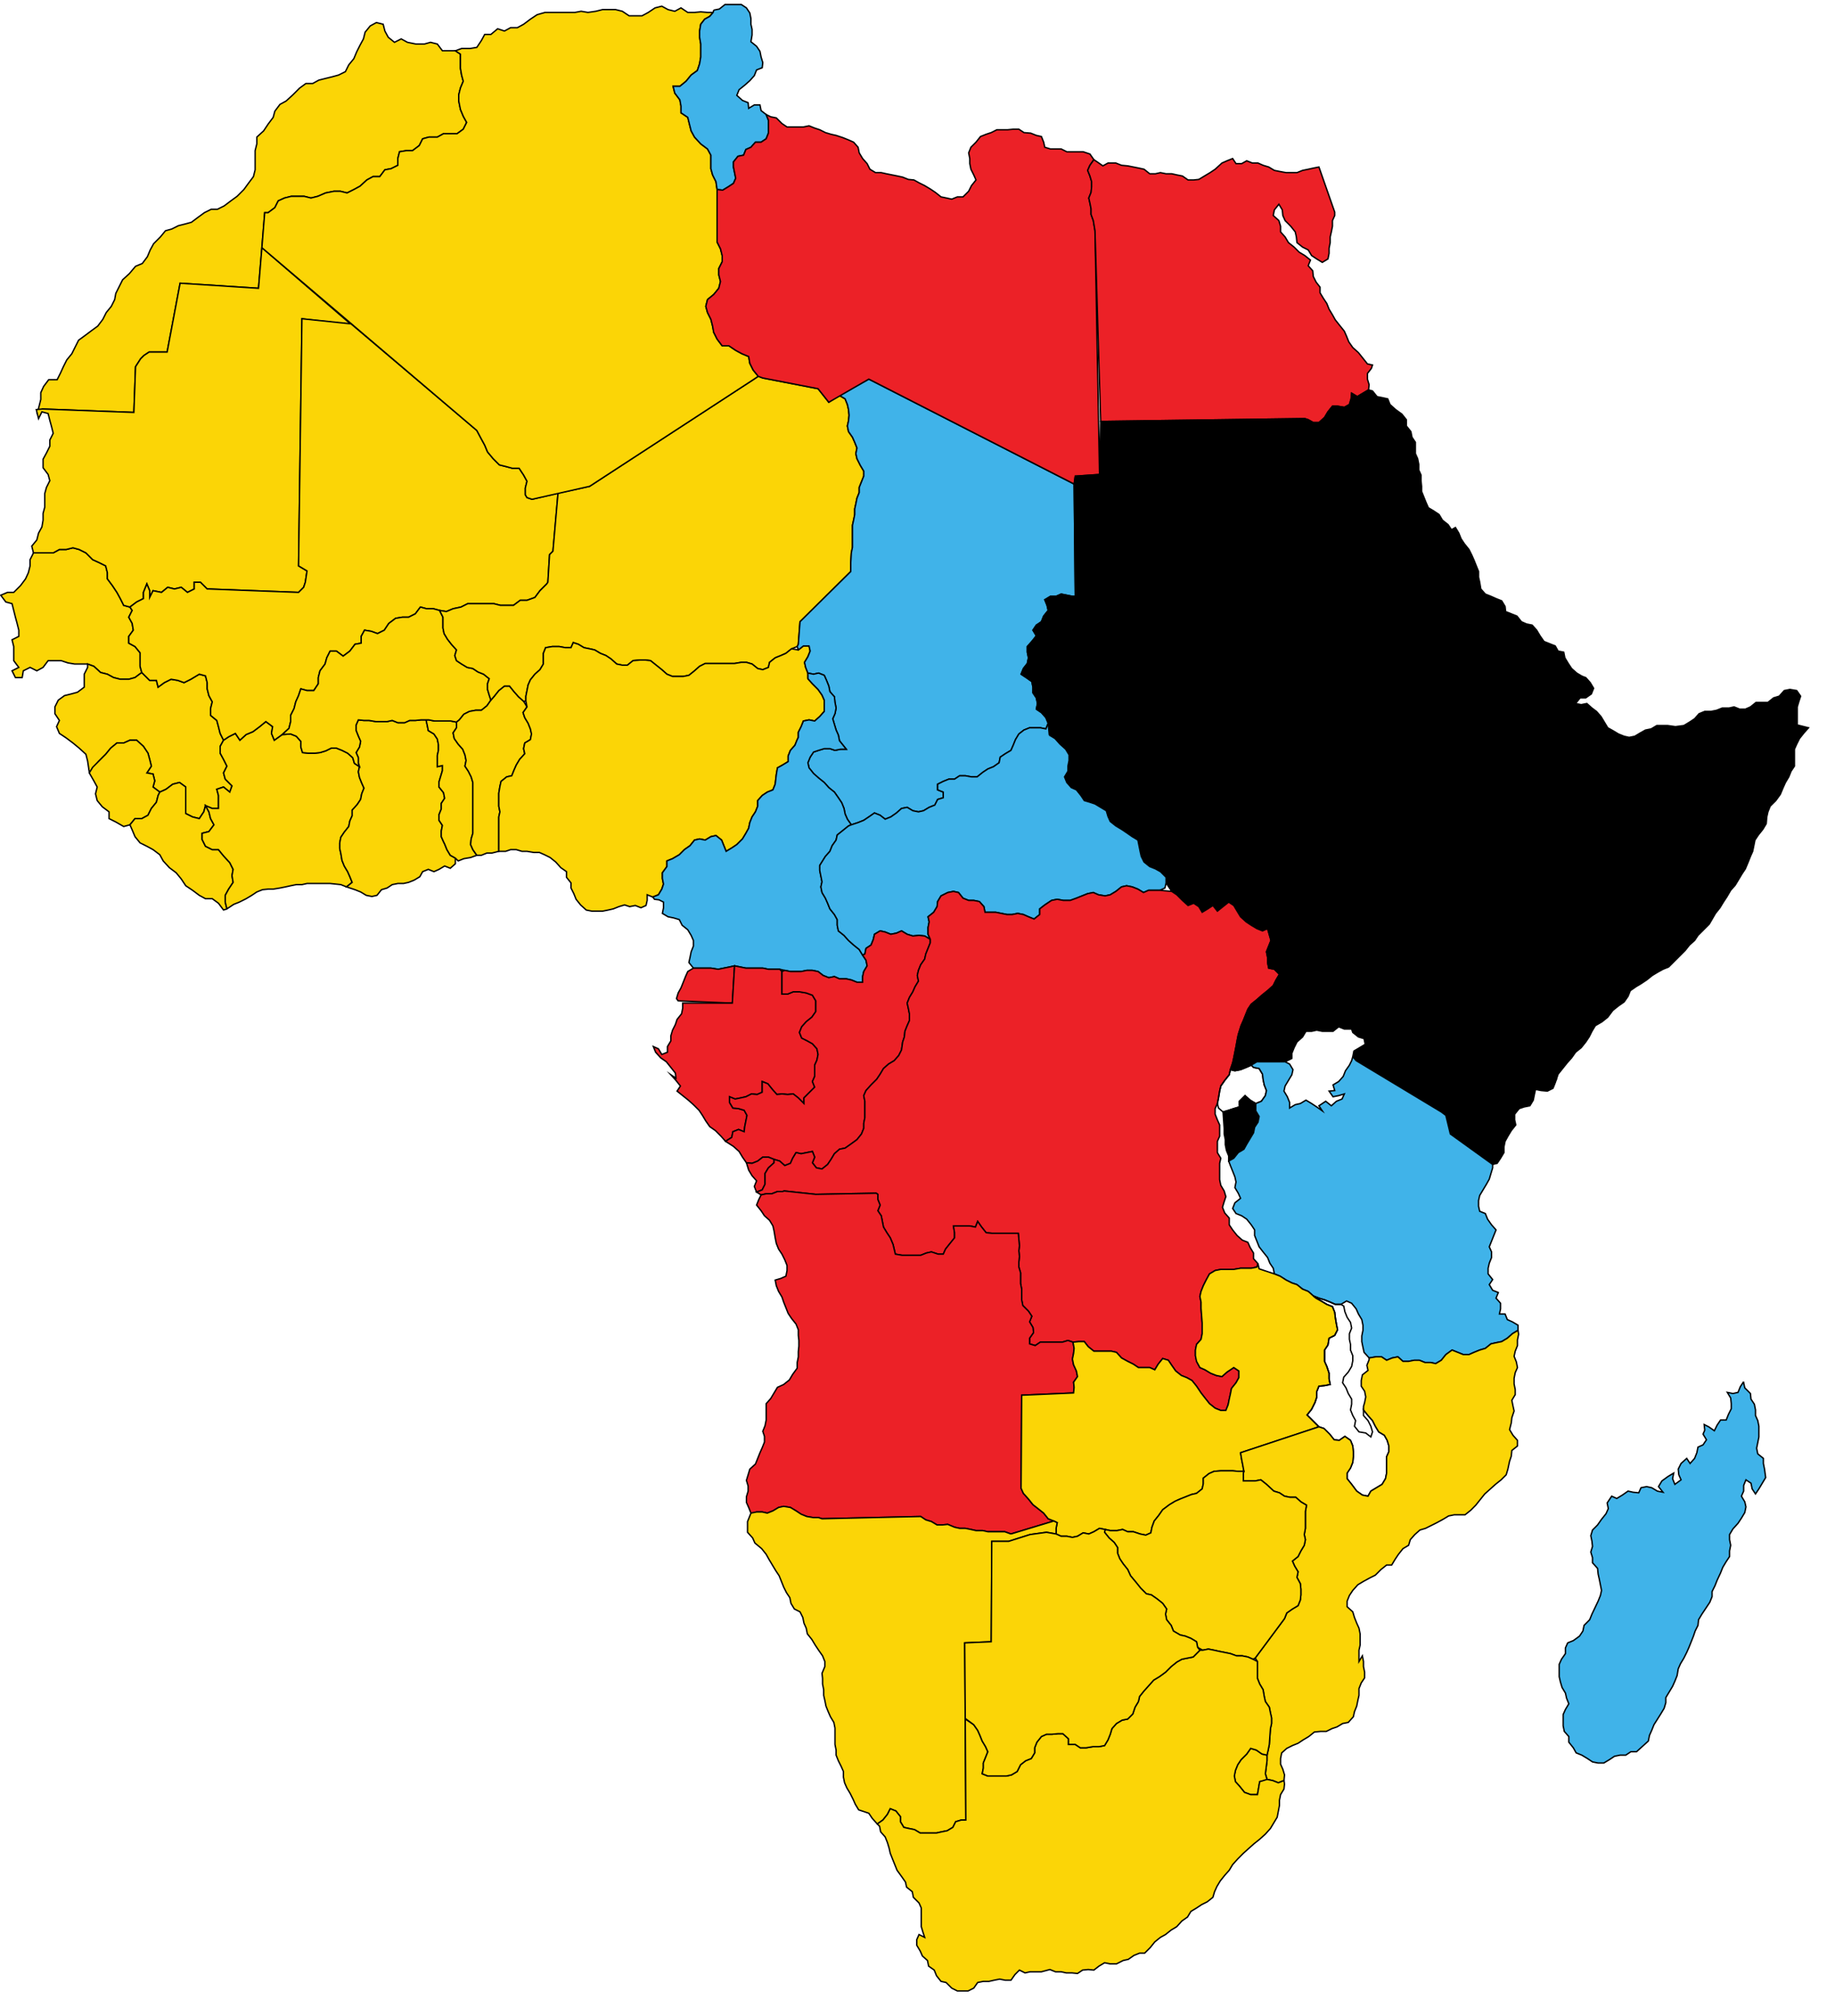
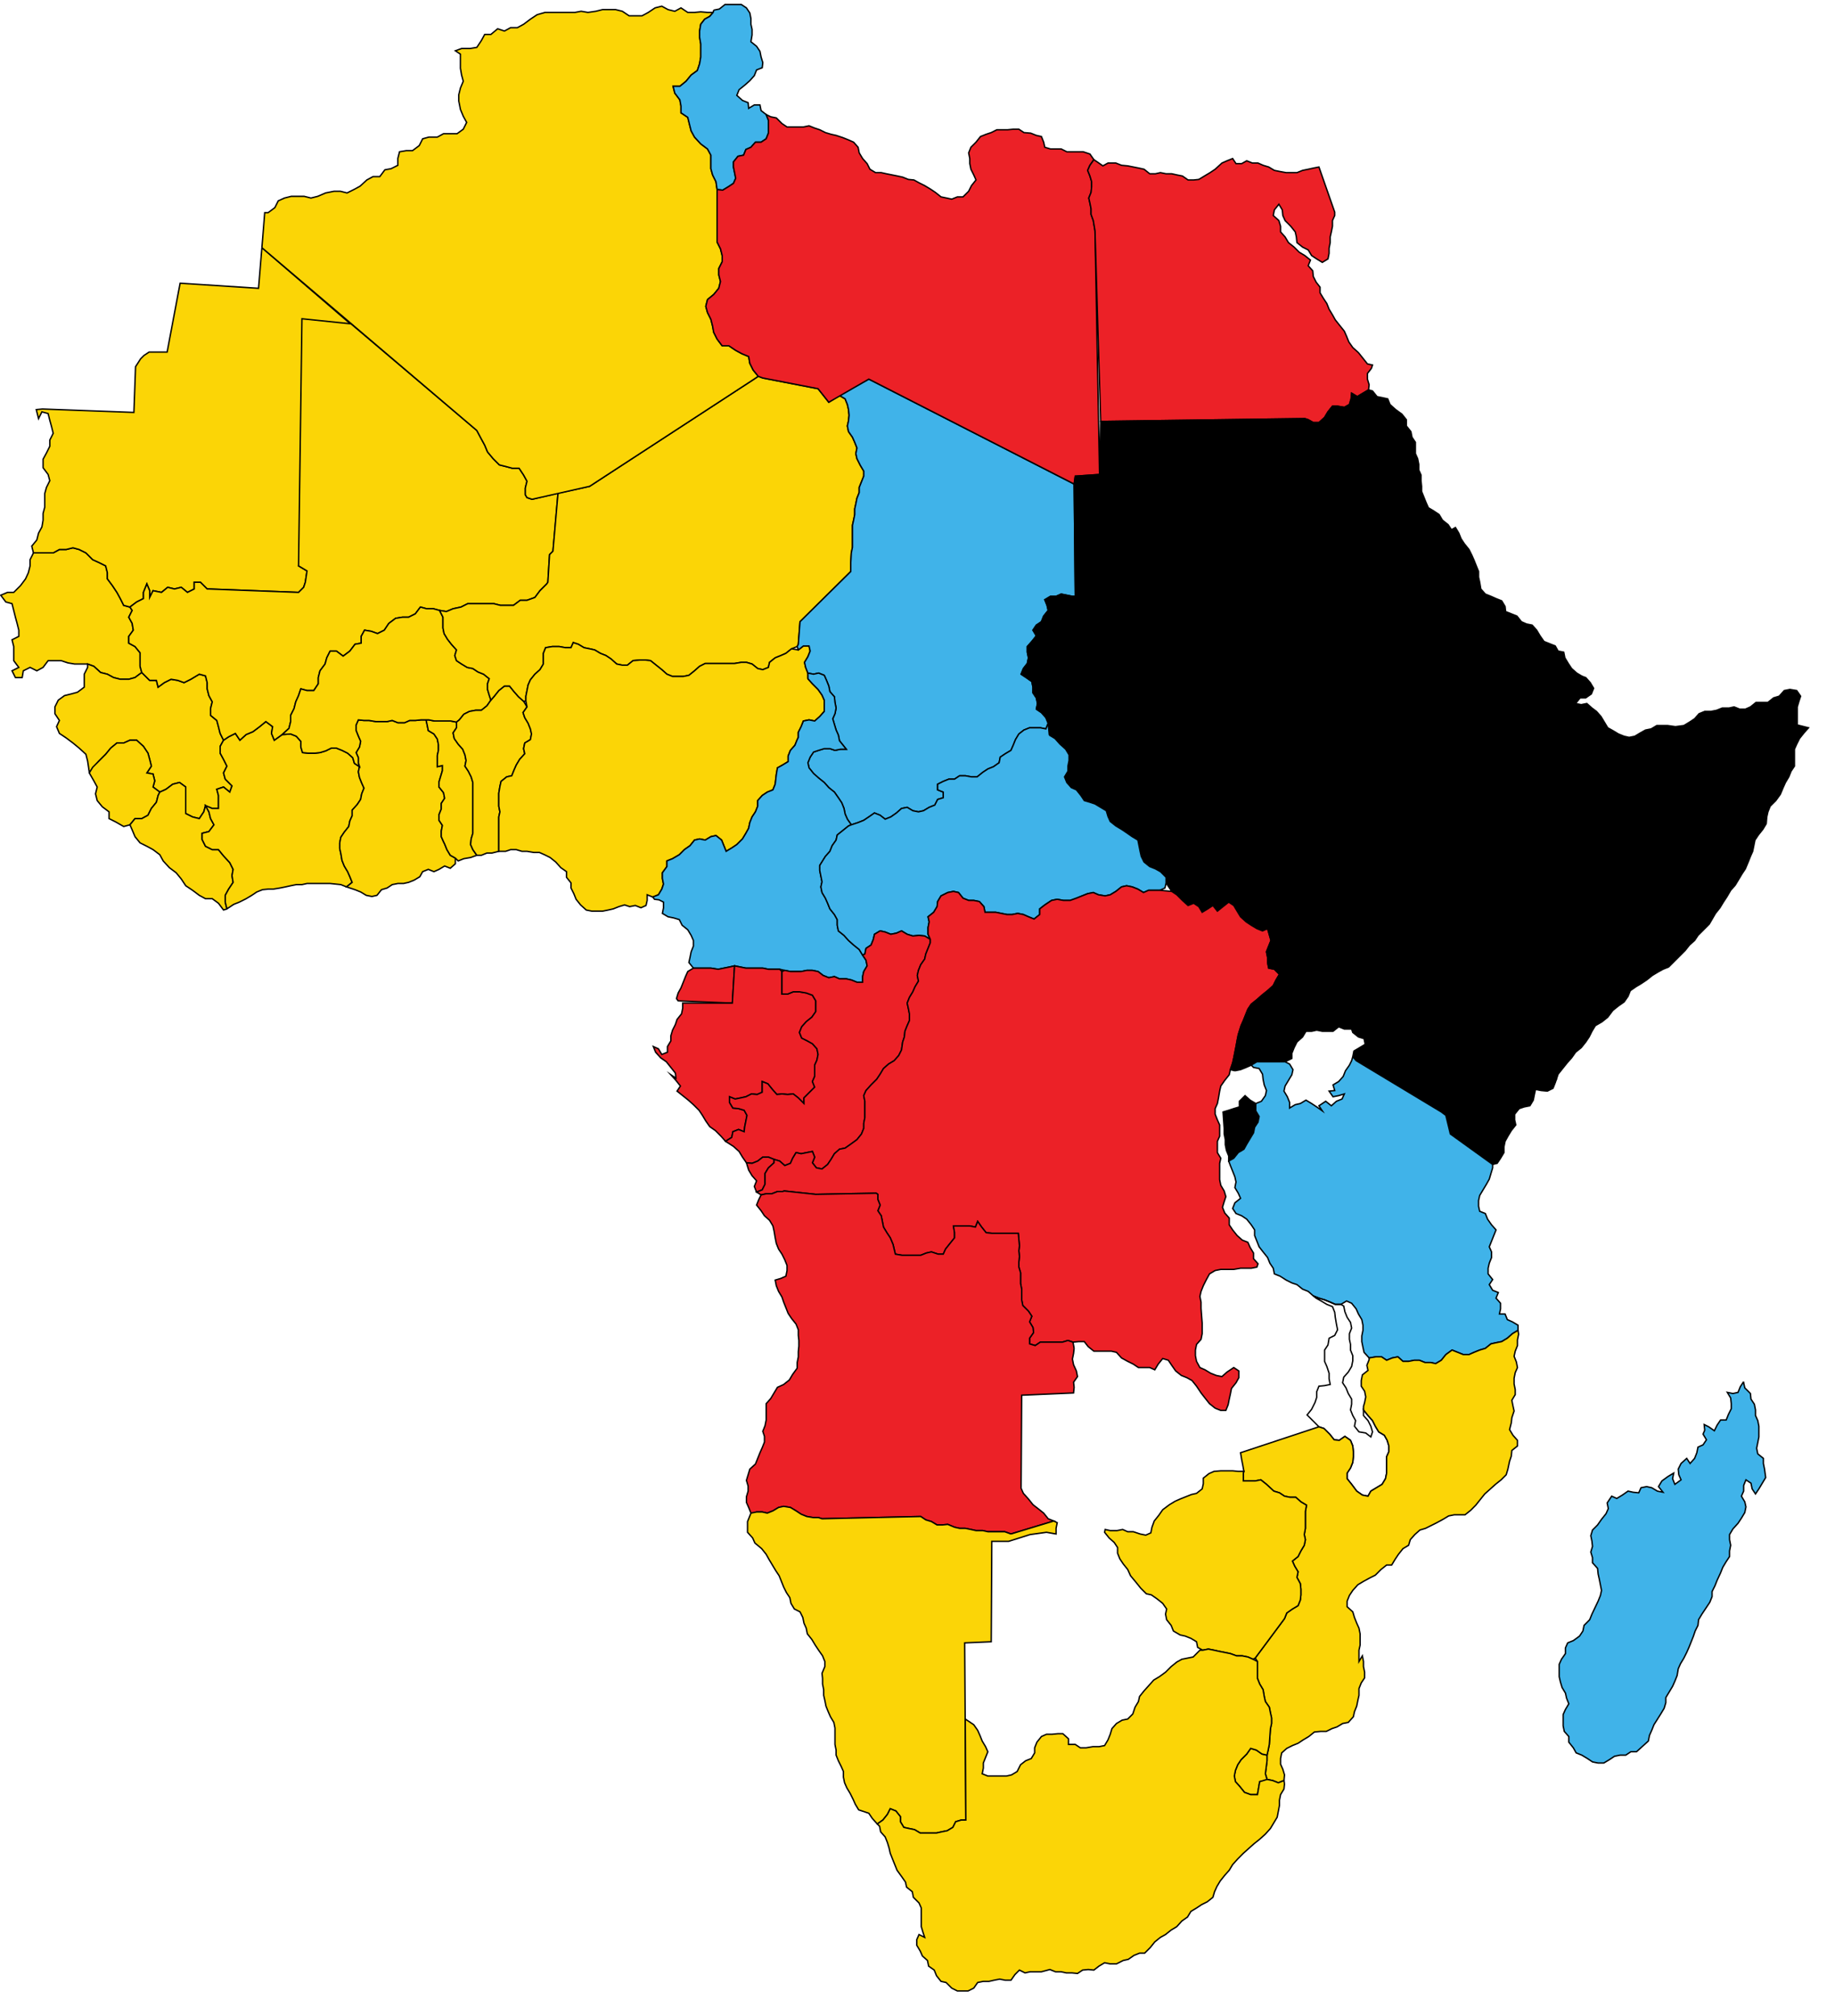
<svg xmlns="http://www.w3.org/2000/svg" width="325px" height="357px" viewBox="0 0 325 357" version="1.1">
  <g id="surface1">
-     <path style="fill-rule:nonzero;fill:rgb(98.431%,83.529%,2.353%);fill-opacity:1;stroke-width:0.244;stroke-linecap:butt;stroke-linejoin:miter;stroke:rgb(0%,0%,0%);stroke-opacity:1;stroke-miterlimit:34.933;" d="M 80.699 8.998 L 78.399 8.998 L 77.5 7.802 L 76.299 7.501 L 75.201 7.802 L 73.699 7.802 L 72.201 7.501 L 71.098 6.898 L 69.902 7.501 L 68.799 6.601 L 68.201 5.498 L 67.899 4.302 L 66.699 4.001 L 65.6 4.599 L 64.701 5.702 L 64.399 6.898 L 63.801 8.001 L 63.199 9.202 L 62.698 10.398 L 61.799 11.501 L 61.201 12.702 L 60 13.3 L 58.901 13.601 L 57.701 13.898 L 56.5 14.199 L 55.401 14.802 L 54.2 14.802 L 53.102 15.599 L 51.901 16.8 L 50.7 17.899 L 49.602 18.501 L 48.698 19.702 L 48.401 20.801 L 47.502 22.001 L 46.7 23.202 L 45.499 24.301 L 45.499 25.501 L 45.198 26.702 L 45.198 30.1 L 44.901 31.301 L 44.002 32.501 L 43.2 33.6 L 41.999 34.801 L 40.9 35.598 L 39.7 36.502 L 38.499 37.1 L 37.4 37.1 L 36.2 37.698 L 35.101 38.5 L 33.9 39.4 L 32.802 39.701 L 31.601 40.002 L 30.4 40.6 L 29.302 40.901 L 28.398 42 L 27.202 43.201 L 26.599 44.3 L 26.099 45.5 L 25.199 46.701 L 23.999 47.201 L 22.9 48.5 L 21.699 49.598 L 21.101 50.799 L 20.499 52 L 20.299 53.098 L 19.701 54.299 L 18.802 55.402 L 18.199 56.599 L 17.3 57.799 L 16.201 58.601 L 15 59.5 L 13.901 60.302 L 13.299 61.499 L 12.701 62.699 L 11.801 63.802 L 11.199 64.999 L 10.699 66.101 L 10.1 67.302 L 8.599 67.302 L 7.699 68.499 L 7.199 69.601 L 7.199 70.802 L 6.901 71.999 L 6.6 73.101 L 7.5 72.499 L 23.702 73.101 L 23.999 64.999 L 24.898 63.599 L 25.5 63 L 26.4 62.402 L 29.599 62.402 L 31.898 50.201 L 45.8 51.1 L 46.899 37.698 L 47.502 37.698 L 48.698 36.799 L 49.3 35.598 L 50.399 35.102 L 51.6 34.801 L 53.899 34.801 L 55.1 35.102 L 56.301 34.801 L 57.701 34.198 L 59.198 33.901 L 60.301 33.901 L 61.502 34.198 L 62.698 33.6 L 63.801 33.002 L 65.002 31.899 L 66.101 31.301 L 67.301 31.301 L 68.201 30.1 L 69.299 29.901 L 70.5 29.298 L 70.5 28.102 L 70.801 26.901 L 72.002 26.702 L 73.101 26.702 L 74.301 25.798 L 74.899 24.602 L 75.998 24.301 L 77.5 24.301 L 78.599 23.698 L 81 23.698 L 82.099 22.901 L 82.701 21.7 L 82.099 20.601 L 81.598 19.401 L 81.301 17.899 L 81.301 16.8 L 81.598 15.599 L 82.099 14.399 L 81.802 13.3 L 81.598 12.099 L 81.598 9.601 L 80.699 8.998 " transform="matrix(0.999,0,0,0.999,0.032,0)" />
    <path style="fill-rule:nonzero;fill:rgb(98.431%,83.529%,2.353%);fill-opacity:1;stroke-width:0.244;stroke-linecap:butt;stroke-linejoin:miter;stroke:rgb(0%,0%,0%);stroke-opacity:1;stroke-miterlimit:34.933;" d="M 23.4 108.199 L 22.798 109.4 L 23.4 110.499 L 23.6 111.699 L 22.798 112.798 L 22.798 113.999 L 23.901 114.601 L 24.8 115.7 L 24.8 118.101 L 25.102 119.2 L 23.901 120.099 L 22.798 120.4 L 21.3 120.4 L 20.1 120.099 L 19.001 119.501 L 17.8 119.2 L 16.6 118.101 L 15.501 117.698 L 13.201 117.698 L 12.001 117.499 L 10.8 117.1 L 8.501 117.1 L 7.601 118.3 L 6.499 118.899 L 5.298 118.3 L 4.101 118.899 L 3.898 120.099 L 2.701 120.099 L 2.099 118.899 L 3.3 118.3 L 2.4 117.1 L 2.4 114.601 L 2.099 113.4 L 3.3 112.798 L 3.3 111.699 L 2.999 110.499 L 2.701 109.4 L 2.099 106.999 L 1 106.701 L 0.101 105.501 L 1.301 105 L 2.4 105 L 3.601 103.8 L 4.5 102.599 L 5.001 101.5 L 5.298 100.3 L 5.298 99.201 L 5.9 98 L 9.4 98 L 10.499 97.398 L 11.7 97.398 L 12.9 97.101 L 13.999 97.398 L 15.2 98 L 16.4 99.201 L 17.499 99.701 L 18.7 100.3 L 19.001 101.5 L 19.001 102.599 L 19.9 103.8 L 20.698 105 L 21.3 106.099 L 21.899 107.3 L 23.002 107.601 L 23.4 108.199 " transform="matrix(0.999,0,0,0.999,0.032,0)" />
    <path style="fill-rule:nonzero;fill:rgb(98.431%,83.529%,2.353%);fill-opacity:1;stroke-width:0.244;stroke-linecap:butt;stroke-linejoin:miter;stroke:rgb(0%,0%,0%);stroke-opacity:1;stroke-miterlimit:34.933;" d="M 26.502 120.6 L 27.698 120.6 L 27.999 121.8 L 29.098 120.999 L 30.299 120.4 L 31.499 120.6 L 32.598 120.999 L 33.799 120.4 L 35.3 119.501 L 36.399 119.798 L 36.7 120.999 L 36.7 122.101 L 37.002 123.298 L 37.6 124.401 L 37.299 125.602 L 37.299 126.798 L 38.402 127.702 L 38.699 128.8 L 39 130.001 L 39.598 131.202 L 39 132.3 L 39 133.501 L 39.598 134.6 L 40.2 135.8 L 39.598 137.001 L 39.899 138.1 L 41.1 139.3 L 40.701 140.399 L 39.598 139.5 L 38.402 139.899 L 38.699 141.002 L 38.699 143.301 L 37.6 143.301 L 36.399 142.8 L 36.098 143.899 L 35.3 145.1 L 34.1 144.799 L 32.899 144.2 L 32.899 139.5 L 31.8 138.698 L 30.6 138.999 L 29.399 139.899 L 28.3 140.399 L 27.1 139.5 L 27.401 138.401 L 27.1 137.2 L 26.001 137.001 L 26.799 135.8 L 26.502 134.6 L 26.2 133.501 L 25.399 132.3 L 24.198 131.202 L 23.002 131.202 L 21.899 131.698 L 20.698 131.698 L 19.599 132.602 L 18.7 133.7 L 17.499 134.901 L 15.798 136.899 L 15.501 134.901 L 15.2 133.7 L 13.999 132.602 L 12.9 131.698 L 11.7 130.799 L 10.499 130.001 L 9.999 128.8 L 10.499 127.702 L 9.701 126.501 L 9.701 125.3 L 10.3 124.1 L 11.399 123.298 L 12.599 123.001 L 13.698 122.7 L 14.899 121.8 L 14.899 119.501 L 15.501 118.3 L 15.501 117.698 L 16.6 118.101 L 17.8 119.2 L 19.001 119.501 L 20.1 120.099 L 21.3 120.4 L 22.798 120.4 L 23.901 120.099 L 25.102 119.2 L 26.502 120.6 " transform="matrix(0.999,0,0,0.999,0.032,0)" />
    <path style="fill-rule:nonzero;fill:rgb(98.431%,83.529%,2.353%);fill-opacity:1;stroke-width:0.244;stroke-linecap:butt;stroke-linejoin:miter;stroke:rgb(0%,0%,0%);stroke-opacity:1;stroke-miterlimit:34.933;" d="M 27.999 141.002 L 27.698 142.198 L 26.799 143.301 L 26.2 144.502 L 25.102 145.1 L 23.901 145.1 L 23.002 146.199 L 21.899 146.5 L 20.499 145.698 L 19.298 145.1 L 19.298 143.899 L 18.102 143 L 17.198 141.901 L 16.901 140.7 L 17.198 139.5 L 16.6 138.401 L 15.798 137.001 L 16.4 136 L 18.7 133.7 L 19.599 132.602 L 20.698 131.698 L 21.899 131.698 L 23.002 131.202 L 24.198 131.202 L 25.399 132.3 L 26.2 133.501 L 26.502 134.6 L 26.799 135.8 L 26.001 137.001 L 27.1 137.2 L 27.401 138.401 L 27.1 139.5 L 28.3 140.399 L 27.999 141.002 " transform="matrix(0.999,0,0,0.999,0.032,0)" />
    <path style="fill-rule:nonzero;fill:rgb(98.431%,83.529%,2.353%);fill-opacity:1;stroke-width:0.244;stroke-linecap:butt;stroke-linejoin:miter;stroke:rgb(0%,0%,0%);stroke-opacity:1;stroke-miterlimit:34.933;" d="M 40.2 161.098 L 39.899 159.902 L 39.899 158.701 L 40.502 157.598 L 41.299 156.402 L 41.1 155.201 L 41.299 154.098 L 40.701 152.902 L 39.598 151.701 L 38.699 150.598 L 37.6 150.598 L 36.399 150 L 35.801 148.799 L 35.801 147.7 L 37.002 147.399 L 37.901 146.199 L 37.299 145.1 L 37.002 143.899 L 36.399 142.8 L 36.098 143.899 L 35.3 145.1 L 34.1 144.799 L 32.899 144.2 L 32.899 139.5 L 31.8 138.698 L 30.6 138.999 L 29.399 139.899 L 28.3 140.399 L 27.999 141.002 L 27.698 142.198 L 26.799 143.301 L 26.2 144.502 L 25.102 145.1 L 23.901 145.1 L 23.002 146.199 L 23.4 147.098 L 23.901 148.299 L 24.8 149.402 L 26.001 150 L 27.1 150.598 L 28.3 151.502 L 28.899 152.6 L 30.002 153.801 L 31.198 154.7 L 32.102 155.799 L 32.899 157 L 34.1 157.802 L 35.3 158.701 L 36.399 159.299 L 37.6 159.299 L 38.699 160.101 L 39.598 161.302 L 40.2 161.098 " transform="matrix(0.999,0,0,0.999,0.032,0)" />
    <path style="fill-rule:nonzero;fill:rgb(98.431%,83.529%,2.353%);fill-opacity:1;stroke-width:0.244;stroke-linecap:butt;stroke-linejoin:miter;stroke:rgb(0%,0%,0%);stroke-opacity:1;stroke-miterlimit:34.933;" d="M 51.498 130.099 L 52.499 130.502 L 53.301 131.401 L 53.301 132.398 L 53.598 133.399 L 54.599 133.501 L 55.8 133.501 L 56.699 133.399 L 57.701 133.098 L 58.702 132.602 L 59.601 132.602 L 60.598 133 L 61.599 133.501 L 62.499 134.299 L 62.8 135.3 L 63.699 135.898 L 63.5 136.802 L 63.699 137.799 L 64.098 138.8 L 64.501 139.699 L 64.098 140.7 L 63.899 141.702 L 63.301 142.601 L 62.401 143.598 L 62.401 144.599 L 61.998 145.499 L 61.799 146.5 L 61.001 147.501 L 60.399 148.4 L 60.199 149.402 L 60.199 150.399 L 60.399 151.298 L 60.598 152.499 L 61.001 153.5 L 61.599 154.501 L 61.998 155.4 L 62.401 156.402 L 61.4 157.199 L 60.399 156.8 L 58.498 156.601 L 54.4 156.601 L 53.5 156.8 L 52.499 156.8 L 51.498 157 L 50.599 157.199 L 49.602 157.399 L 48.401 157.598 L 47.502 157.598 L 46.5 157.7 L 45.499 158.099 L 44.6 158.701 L 43.599 159.299 L 42.398 159.902 L 41.401 160.301 L 40.2 161.098 L 39.899 159.902 L 39.899 158.701 L 40.502 157.598 L 41.299 156.402 L 41.1 155.201 L 41.299 154.098 L 40.701 152.902 L 39.598 151.701 L 38.699 150.598 L 37.6 150.598 L 36.399 150 L 35.801 148.799 L 35.801 147.7 L 37.002 147.399 L 37.901 146.199 L 37.299 145.1 L 37.002 143.899 L 36.399 142.8 L 37.6 143.301 L 38.699 143.301 L 38.699 141.002 L 38.402 139.899 L 39.598 139.5 L 40.701 140.399 L 41.1 139.3 L 39.899 138.1 L 39.598 137.001 L 40.2 135.8 L 39.598 134.6 L 39 133.501 L 39 132.3 L 39.598 131.202 L 40.502 130.599 L 41.698 130.001 L 42.5 131.202 L 43.599 130.2 L 44.799 129.7 L 46 128.8 L 47.099 127.901 L 48.299 128.8 L 48.1 130.001 L 48.6 131.202 L 50 130.2 L 51.498 130.099 " transform="matrix(0.999,0,0,0.999,0.032,0)" />
    <path style="fill-rule:nonzero;fill:rgb(98.431%,83.529%,2.353%);fill-opacity:1;stroke-width:0.244;stroke-linecap:butt;stroke-linejoin:miter;stroke:rgb(0%,0%,0%);stroke-opacity:1;stroke-miterlimit:34.933;" d="M 63.5 135.3 L 63.5 134.299 L 63.101 133.399 L 63.699 132.398 L 63.899 131.401 L 63.5 130.502 L 63.101 129.5 L 63.101 128.499 L 63.5 127.6 L 64.501 127.702 L 65.401 127.702 L 66.601 127.901 L 68.599 127.901 L 69.499 127.702 L 70.5 128.1 L 71.701 128.1 L 72.6 127.702 L 73.601 127.702 L 74.598 127.6 L 75.502 127.6 L 75.701 128.499 L 75.901 129.5 L 76.902 130.099 L 77.5 130.998 L 77.699 131.999 L 77.699 133 L 77.5 133.9 L 77.5 135.898 L 78.399 135.699 L 78.399 136.598 L 78.098 137.599 L 77.801 138.6 L 77.801 139.5 L 78.599 140.501 L 78.798 141.498 L 78.2 142.402 L 78.2 143.399 L 77.801 144.4 L 77.801 145.401 L 78.399 146.3 L 78.2 147.302 L 78.2 148.299 L 78.599 149.198 L 78.798 149.601 L 79.201 150.598 L 79.799 151.599 L 80.699 152.1 L 80.699 153.101 L 79.799 153.899 L 78.798 153.5 L 77.801 154.098 L 76.902 154.501 L 75.901 154.098 L 74.899 154.501 L 74.399 155.4 L 73.402 155.999 L 72.401 156.402 L 71.501 156.601 L 70.5 156.601 L 69.499 156.8 L 68.599 157.399 L 67.598 157.7 L 66.801 158.701 L 65.901 158.9 L 64.9 158.701 L 63.899 158.099 L 62.902 157.7 L 61.4 157.199 L 62.401 156.402 L 61.998 155.4 L 61.599 154.501 L 61.001 153.5 L 60.598 152.499 L 60.399 151.298 L 60.199 150.399 L 60.199 149.402 L 60.399 148.4 L 61.001 147.501 L 61.799 146.5 L 61.998 145.499 L 62.401 144.599 L 62.401 143.598 L 63.301 142.601 L 63.899 141.702 L 64.098 140.7 L 64.501 139.699 L 64.098 138.8 L 63.699 137.799 L 63.5 136.802 L 63.699 135.898 L 63.5 135.3 " transform="matrix(0.999,0,0,0.999,0.032,0)" />
-     <path style="fill-rule:nonzero;fill:rgb(98.431%,83.529%,2.353%);fill-opacity:1;stroke-width:0.244;stroke-linecap:butt;stroke-linejoin:miter;stroke:rgb(0%,0%,0%);stroke-opacity:1;stroke-miterlimit:34.933;" d="M 46.399 43.901 L 45.8 51.1 L 31.898 50.201 L 29.599 62.402 L 26.4 62.402 L 25.5 63 L 24.898 63.599 L 23.999 64.999 L 23.702 73.101 L 7.5 72.499 L 6.401 72.601 L 6.499 73 L 6.8 74.2 L 7.398 73 L 8.501 73.301 L 8.798 74.501 L 9.099 75.6 L 9.4 76.801 L 8.798 78.001 L 8.798 79.1 L 8.2 80.301 L 7.601 81.4 L 7.601 82.901 L 8.501 84.102 L 8.798 85.201 L 8.2 86.401 L 7.899 87.5 L 7.899 89.901 L 7.601 91 L 7.601 92.201 L 7.398 93.401 L 6.8 94.5 L 6.499 95.701 L 5.599 96.8 L 5.9 98 L 9.4 98 L 10.499 97.398 L 11.7 97.398 L 12.9 97.101 L 13.999 97.398 L 15.2 98 L 16.4 99.201 L 17.499 99.701 L 18.7 100.3 L 19.001 101.5 L 19.001 102.599 L 19.9 103.8 L 20.698 105 L 21.3 106.099 L 21.899 107.3 L 23.002 107.601 L 24.198 106.701 L 25.399 106.099 L 25.399 105 L 26.001 103.499 L 26.502 104.699 L 26.502 105.9 L 27.1 104.699 L 28.602 105 L 29.7 104.101 L 30.901 104.398 L 32.102 104.101 L 33.2 105 L 34.401 104.398 L 34.401 103.201 L 35.5 103.201 L 36.7 104.398 L 37.002 104.398 L 52.898 105 L 53.802 104.101 L 54.099 103.201 L 54.4 101.199 L 52.898 100.3 L 53.5 56.501 L 62.202 57.502 L 46.399 43.901 " transform="matrix(0.999,0,0,0.999,0.032,0)" />
+     <path style="fill-rule:nonzero;fill:rgb(98.431%,83.529%,2.353%);fill-opacity:1;stroke-width:0.244;stroke-linecap:butt;stroke-linejoin:miter;stroke:rgb(0%,0%,0%);stroke-opacity:1;stroke-miterlimit:34.933;" d="M 46.399 43.901 L 45.8 51.1 L 31.898 50.201 L 29.599 62.402 L 26.4 62.402 L 25.5 63 L 24.898 63.599 L 23.999 64.999 L 23.702 73.101 L 7.5 72.499 L 6.401 72.601 L 6.499 73 L 6.8 74.2 L 7.398 73 L 8.501 73.301 L 8.798 74.501 L 9.099 75.6 L 9.4 76.801 L 8.798 78.001 L 8.798 79.1 L 8.2 80.301 L 7.601 81.4 L 7.601 82.901 L 8.501 84.102 L 8.798 85.201 L 8.2 86.401 L 7.899 87.5 L 7.899 89.901 L 7.601 91 L 7.601 92.201 L 7.398 93.401 L 6.8 94.5 L 6.499 95.701 L 5.599 96.8 L 5.9 98 L 9.4 98 L 10.499 97.398 L 11.7 97.398 L 12.9 97.101 L 13.999 97.398 L 15.2 98 L 16.4 99.201 L 17.499 99.701 L 18.7 100.3 L 19.001 101.5 L 19.001 102.599 L 19.9 103.8 L 20.698 105 L 21.3 106.099 L 21.899 107.3 L 23.002 107.601 L 24.198 106.701 L 25.399 106.099 L 25.399 105 L 26.001 103.499 L 26.502 104.699 L 26.502 105.9 L 27.1 104.699 L 28.602 105 L 29.7 104.101 L 30.901 104.398 L 32.102 104.101 L 33.2 105 L 34.401 104.398 L 34.401 103.201 L 35.5 103.201 L 36.7 104.398 L 37.002 104.398 L 52.898 105 L 53.802 104.101 L 54.099 103.201 L 54.4 101.199 L 52.898 100.3 L 62.202 57.502 L 46.399 43.901 " transform="matrix(0.999,0,0,0.999,0.032,0)" />
    <path style="fill-rule:nonzero;fill:rgb(98.431%,83.529%,2.353%);fill-opacity:1;stroke-width:0.244;stroke-linecap:butt;stroke-linejoin:miter;stroke:rgb(0%,0%,0%);stroke-opacity:1;stroke-miterlimit:34.933;" d="M 40.502 130.599 L 41.698 130.001 L 42.5 131.202 L 43.599 130.2 L 44.799 129.7 L 46 128.8 L 47.099 127.901 L 48.299 128.8 L 48.1 130.001 L 48.6 131.202 L 50 130.2 L 51.201 129.102 L 51.498 127.901 L 51.498 126.798 L 52.1 125.602 L 52.402 124.401 L 52.898 123.298 L 53.301 122.101 L 54.4 122.399 L 55.601 122.399 L 56.398 121.198 L 56.398 120.099 L 56.699 118.899 L 57.599 117.698 L 57.9 116.599 L 58.498 115.399 L 59.601 115.399 L 60.802 116.298 L 61.998 115.399 L 62.902 114.198 L 64.001 113.999 L 64.001 112.798 L 64.599 111.699 L 65.799 111.899 L 66.898 112.301 L 68.099 111.699 L 68.901 110.499 L 70.101 109.599 L 71.302 109.4 L 72.401 109.4 L 73.601 108.801 L 74.501 107.601 L 75.599 107.898 L 76.8 107.898 L 77.899 108.199 L 79.099 108.399 L 80.3 107.898 L 81.7 107.601 L 82.901 106.999 L 87.499 106.999 L 88.7 107.3 L 90.999 107.3 L 92.2 106.4 L 93.401 106.4 L 94.801 105.9 L 95.7 104.699 L 96.901 103.499 L 97.1 103.201 L 97.401 98.301 L 98 97.699 L 98.899 87.399 L 94.3 88.501 L 93.401 88.2 L 93.1 87.7 L 93.1 86.499 L 93.401 85.299 L 92.798 84.2 L 92.001 82.999 L 90.8 82.999 L 89.701 82.702 L 88.501 82.401 L 87.402 81.302 L 86.401 80.101 L 85.9 78.901 L 85.302 77.802 L 84.5 76.3 L 62.202 57.4 L 53.5 56.501 L 52.898 100.3 L 54.4 101.199 L 54.099 103.201 L 53.802 104.101 L 52.898 105 L 37.002 104.398 L 36.7 104.398 L 35.5 103.201 L 34.401 103.201 L 34.401 104.398 L 33.2 105 L 32.102 104.101 L 30.901 104.398 L 29.7 104.101 L 28.602 105 L 27.1 104.699 L 26.502 105.9 L 26.502 104.699 L 26.001 103.499 L 25.399 105 L 25.399 106.099 L 24.198 106.701 L 23.002 107.601 L 23.4 108.199 L 22.798 109.4 L 23.4 110.499 L 23.6 111.699 L 22.798 112.798 L 22.798 113.999 L 23.901 114.601 L 24.8 115.7 L 24.8 118.101 L 25.102 119.2 L 26.502 120.6 L 27.698 120.6 L 27.999 121.8 L 29.098 120.999 L 30.299 120.4 L 31.499 120.6 L 32.598 120.999 L 33.799 120.4 L 35.3 119.501 L 36.399 119.798 L 36.7 120.999 L 36.7 122.101 L 37.002 123.298 L 37.6 124.401 L 37.299 125.602 L 37.299 126.798 L 38.402 127.702 L 38.699 128.8 L 39 130.001 L 39.598 131.202 L 40.502 130.599 " transform="matrix(0.999,0,0,0.999,0.032,0)" />
    <path style="fill-rule:nonzero;fill:rgb(98.431%,83.529%,2.353%);fill-opacity:1;stroke-width:0.244;stroke-linecap:butt;stroke-linejoin:miter;stroke:rgb(0%,0%,0%);stroke-opacity:1;stroke-miterlimit:34.933;" d="M 75.998 127.6 L 76.999 127.799 L 79.901 127.799 L 80.898 127.999 L 80.898 129 L 80.3 129.899 L 80.499 130.9 L 81.199 131.902 L 82.001 132.801 L 82.4 133.798 L 82.599 134.799 L 82.4 135.8 L 82.998 136.7 L 83.499 137.701 L 83.8 138.698 L 83.8 147.7 L 83.499 148.702 L 83.401 149.699 L 83.8 150.598 L 84.5 151.599 L 83.401 151.998 L 82.201 152.202 L 81.199 152.6 L 80.699 152.1 L 79.799 151.599 L 79.201 150.598 L 78.798 149.601 L 78.599 149.198 L 78.2 148.299 L 78.2 147.302 L 78.399 146.3 L 77.801 145.401 L 77.801 144.4 L 78.2 143.399 L 78.2 142.402 L 78.798 141.498 L 78.599 140.501 L 77.801 139.5 L 77.801 138.6 L 78.098 137.599 L 78.399 136.598 L 78.399 135.699 L 77.5 135.898 L 77.5 133.9 L 77.699 133 L 77.699 131.999 L 77.5 130.998 L 76.902 130.099 L 75.901 129.5 L 75.701 128.499 L 75.502 127.6 L 75.998 127.6 " transform="matrix(0.999,0,0,0.999,0.032,0)" />
    <path style="fill-rule:nonzero;fill:rgb(98.431%,83.529%,2.353%);fill-opacity:1;stroke-width:0.244;stroke-linecap:butt;stroke-linejoin:miter;stroke:rgb(0%,0%,0%);stroke-opacity:1;stroke-miterlimit:34.933;" d="M 81.399 127.6 L 82.201 126.599 L 83.202 126.098 L 84.301 125.899 L 85.302 125.899 L 86.299 125.101 L 86.999 124.1 L 86.702 123.2 L 86.401 122.199 L 86.401 121.198 L 86.702 120.299 L 85.701 119.501 L 84.699 119.098 L 83.8 118.5 L 82.799 118.3 L 81.802 117.698 L 80.898 117.1 L 80.601 116.2 L 80.898 115.199 L 79.999 114.198 L 79.299 113.299 L 78.701 112.301 L 78.501 111.3 L 78.501 109.4 L 77.899 108.199 L 76.8 107.898 L 75.599 107.898 L 74.501 107.601 L 73.601 108.801 L 72.401 109.4 L 71.302 109.4 L 70.101 109.599 L 68.901 110.499 L 68.099 111.699 L 66.898 112.301 L 65.799 111.899 L 64.599 111.699 L 64.001 112.798 L 64.001 113.999 L 62.902 114.198 L 61.998 115.399 L 60.802 116.298 L 59.601 115.399 L 58.498 115.399 L 57.9 116.599 L 57.599 117.698 L 56.699 118.899 L 56.398 120.099 L 56.398 121.198 L 55.601 122.399 L 54.4 122.399 L 53.301 122.101 L 52.898 123.298 L 52.402 124.401 L 52.1 125.602 L 51.498 126.798 L 51.498 127.901 L 51.201 129.102 L 50 130.2 L 51.498 130.099 L 52.499 130.502 L 53.301 131.401 L 53.301 132.398 L 53.598 133.399 L 54.599 133.501 L 55.8 133.501 L 56.699 133.399 L 57.701 133.098 L 58.702 132.602 L 59.601 132.602 L 60.598 133 L 61.599 133.501 L 62.499 134.299 L 62.8 135.3 L 63.699 135.898 L 63.5 135.3 L 63.5 134.299 L 63.101 133.399 L 63.699 132.398 L 63.899 131.401 L 63.5 130.502 L 63.101 129.5 L 63.101 128.499 L 63.5 127.6 L 64.501 127.702 L 65.401 127.702 L 66.601 127.901 L 68.599 127.901 L 69.499 127.702 L 70.5 128.1 L 71.701 128.1 L 72.6 127.702 L 73.601 127.702 L 74.598 127.6 L 75.998 127.6 L 76.999 127.799 L 79.901 127.799 L 80.898 127.999 L 81.399 127.6 " transform="matrix(0.999,0,0,0.999,0.032,0)" />
    <path style="fill-rule:nonzero;fill:rgb(98.431%,83.529%,2.353%);fill-opacity:1;stroke-width:0.244;stroke-linecap:butt;stroke-linejoin:miter;stroke:rgb(0%,0%,0%);stroke-opacity:1;stroke-miterlimit:34.933;" d="M 87.601 123.4 L 88.399 122.399 L 89.4 121.601 L 90.299 121.601 L 91.101 122.598 L 91.899 123.502 L 92.798 124.299 L 93.401 125.3 L 92.701 126.302 L 93.002 127.201 L 93.6 128.198 L 93.999 129.199 L 94.198 130.099 L 93.999 131.1 L 93.002 131.698 L 92.798 132.699 L 93.002 133.599 L 92.098 134.6 L 91.5 135.601 L 91.101 136.5 L 90.698 137.502 L 89.799 137.701 L 88.802 138.499 L 88.598 139.398 L 88.399 140.599 L 88.399 142.898 L 88.598 143.899 L 88.399 144.799 L 88.399 150.899 L 87.198 151.2 L 86.299 151.2 L 85.302 151.599 L 84.5 151.599 L 83.8 150.598 L 83.401 149.699 L 83.499 148.702 L 83.8 147.7 L 83.8 138.698 L 83.499 137.701 L 82.998 136.7 L 82.4 135.8 L 82.599 134.799 L 82.4 133.798 L 82.001 132.801 L 81.199 131.902 L 80.499 130.9 L 80.3 129.899 L 80.898 129 L 80.898 127.999 L 81.399 127.6 L 82.201 126.599 L 83.202 126.098 L 84.301 125.899 L 85.302 125.899 L 86.299 125.101 L 86.999 124.1 L 87.601 123.4 " transform="matrix(0.999,0,0,0.999,0.032,0)" />
    <path style="fill-rule:nonzero;fill:rgb(98.431%,83.529%,2.353%);fill-opacity:1;stroke-width:0.244;stroke-linecap:butt;stroke-linejoin:miter;stroke:rgb(0%,0%,0%);stroke-opacity:1;stroke-miterlimit:34.933;" d="M 93.201 124.299 L 93.201 123.4 L 93.401 122.399 L 93.6 121.401 L 93.999 120.498 L 94.801 119.501 L 95.7 118.699 L 96.298 117.698 L 96.298 115.801 L 96.701 114.8 L 97.902 114.601 L 99.098 114.601 L 100.201 114.8 L 101.198 114.8 L 101.601 113.901 L 102.501 114.198 L 103.502 114.8 L 104.499 115 L 105.398 115.199 L 106.4 115.801 L 107.401 116.2 L 108.3 116.799 L 109.301 117.698 L 110.298 117.901 L 111.202 117.901 L 112.199 117.1 L 113.4 116.998 L 114.401 116.998 L 115.3 117.1 L 116.301 117.901 L 117.298 118.699 L 118.202 119.501 L 119.199 119.9 L 121.1 119.9 L 122.101 119.7 L 123.102 118.899 L 124.001 118.101 L 124.998 117.6 L 130.2 117.6 L 131.4 117.401 L 132.3 117.401 L 133.301 117.698 L 134.302 118.5 L 135.201 118.699 L 136.199 118.3 L 136.402 117.401 L 137.399 116.599 L 138.4 116.2 L 139.3 115.801 L 140.301 115 L 141.302 114.601 L 141.501 114.198 L 141.799 110.201 L 150.801 101.301 L 150.801 99.701 L 150.899 98 L 151.102 96.999 L 151.102 93.1 L 151.301 92.201 L 151.501 91.2 L 151.501 90.199 L 151.7 89.299 L 151.9 88.302 L 152.299 87.301 L 152.299 86.401 L 152.701 85.4 L 153.1 84.399 L 153.1 83.5 L 152.502 82.499 L 151.9 81.302 L 151.7 80.399 L 151.9 79.401 L 151.501 78.4 L 151.102 77.501 L 150.402 76.5 L 150.199 75.499 L 150.402 74.599 L 150.5 73.602 L 150.402 72.601 L 150.199 71.701 L 149.8 70.7 L 148.799 70.102 L 146.902 71.299 L 145.001 68.901 L 135.201 67.001 L 134.4 66.7 L 133.5 67.302 L 104.499 86.202 L 98.899 87.399 L 98 97.699 L 97.401 98.301 L 97.1 103.201 L 96.901 103.499 L 95.7 104.699 L 94.801 105.9 L 93.401 106.4 L 92.2 106.4 L 90.999 107.3 L 88.7 107.3 L 87.499 106.999 L 82.901 106.999 L 81.7 107.601 L 80.3 107.898 L 79.099 108.399 L 77.899 108.199 L 78.501 109.4 L 78.501 111.3 L 78.701 112.301 L 79.299 113.299 L 79.999 114.198 L 80.898 115.199 L 80.601 116.2 L 80.898 117.1 L 81.802 117.698 L 82.799 118.3 L 83.8 118.5 L 84.699 119.098 L 85.701 119.501 L 86.702 120.299 L 86.401 121.198 L 86.401 122.199 L 86.702 123.2 L 86.999 124.1 L 87.601 123.4 L 88.399 122.399 L 89.4 121.601 L 90.299 121.601 L 91.101 122.598 L 91.899 123.502 L 92.798 124.299 L 93.201 124.299 " transform="matrix(0.999,0,0,0.999,0.032,0)" />
    <path style="fill-rule:nonzero;fill:rgb(98.431%,83.529%,2.353%);fill-opacity:1;stroke-width:0.244;stroke-linecap:butt;stroke-linejoin:miter;stroke:rgb(0%,0%,0%);stroke-opacity:1;stroke-miterlimit:34.933;" d="M 141.501 115.199 L 142.401 114.499 L 143.402 114.499 L 143.601 115.399 L 143.199 116.4 L 142.6 117.401 L 142.8 118.3 L 143.199 119.301 L 143.199 120.299 L 144 121.198 L 145.001 122.199 L 145.701 123.2 L 146.1 124.1 L 146.1 126.098 L 145.299 127.002 L 144.399 127.799 L 143.402 127.6 L 142.401 127.799 L 142.002 128.8 L 141.501 129.802 L 141.501 130.701 L 141.302 131.1 L 140.899 132.101 L 140.101 133 L 139.699 134.002 L 139.699 134.999 L 138.701 135.601 L 137.802 136.102 L 137.599 137.298 L 137.399 138.999 L 137 140 L 135.999 140.399 L 135.1 141.002 L 134.302 141.901 L 134.302 142.898 L 133.899 143.899 L 133.301 144.799 L 132.902 145.8 L 132.699 146.801 L 132.202 147.7 L 131.6 148.702 L 130.599 149.699 L 129.699 150.301 L 128.702 150.899 L 128.299 149.898 L 127.9 148.901 L 126.899 148.099 L 126 148.299 L 124.998 148.901 L 124.001 148.702 L 123.102 148.901 L 122.3 149.898 L 121.299 150.598 L 120.4 151.502 L 119.199 152.202 L 118.202 152.6 L 118.202 153.602 L 117.4 154.7 L 117.4 155.702 L 117.6 156.699 L 117.298 157.598 L 116.7 158.599 L 115.699 158.998 L 114.702 158.599 L 114.702 159.6 L 114.498 160.5 L 113.599 160.899 L 112.602 160.5 L 111.601 160.699 L 110.701 160.398 L 109.7 160.699 L 108.699 161.098 L 107.8 161.302 L 106.798 161.501 L 104.902 161.501 L 103.901 161.302 L 102.9 160.398 L 102.102 159.401 L 101.699 158.4 L 101.198 157.399 L 101.198 156.499 L 100.401 155.498 L 100.401 154.501 L 99.4 153.801 L 98.5 152.8 L 97.499 151.998 L 96.502 151.502 L 95.598 151.099 L 94.601 151.099 L 93.401 150.899 L 92.501 150.899 L 91.5 150.598 L 90.499 150.598 L 89.599 150.899 L 88.399 150.899 L 88.399 144.799 L 88.598 143.899 L 88.399 142.898 L 88.399 140.599 L 88.598 139.398 L 88.802 138.499 L 89.799 137.701 L 90.698 137.502 L 91.101 136.5 L 91.5 135.601 L 92.098 134.6 L 93.002 133.599 L 92.798 132.699 L 93.002 131.698 L 93.999 131.1 L 94.198 130.099 L 93.999 129.199 L 93.6 128.198 L 93.002 127.201 L 92.701 126.302 L 93.401 125.3 L 93.201 124.299 L 93.201 123.4 L 93.401 122.399 L 93.6 121.401 L 93.999 120.498 L 94.801 119.501 L 95.7 118.699 L 96.298 117.698 L 96.298 115.801 L 96.701 114.8 L 97.902 114.601 L 99.098 114.601 L 100.201 114.8 L 101.198 114.8 L 101.601 113.901 L 102.501 114.198 L 103.502 114.8 L 104.499 115 L 105.398 115.199 L 106.4 115.801 L 107.401 116.2 L 108.3 116.799 L 109.301 117.698 L 110.298 117.901 L 111.202 117.901 L 112.199 117.1 L 113.4 116.998 L 114.401 116.998 L 115.3 117.1 L 116.301 117.901 L 117.298 118.699 L 118.202 119.501 L 119.199 119.9 L 121.1 119.9 L 122.101 119.7 L 123.102 118.899 L 124.001 118.101 L 124.998 117.6 L 130.2 117.6 L 131.4 117.401 L 132.3 117.401 L 133.301 117.698 L 134.302 118.5 L 135.201 118.699 L 136.199 118.3 L 136.402 117.401 L 137.399 116.599 L 138.4 116.2 L 139.3 115.801 L 140.301 115 L 141.501 115.199 " transform="matrix(0.999,0,0,0.999,0.032,0)" />
    <path style="fill-rule:nonzero;fill:rgb(25.098%,70.196%,91.373%);fill-opacity:1;stroke-width:0.244;stroke-linecap:butt;stroke-linejoin:miter;stroke:rgb(0%,0%,0%);stroke-opacity:1;stroke-miterlimit:34.933;" d="M 144.2 119.501 L 145.099 119.301 L 146.1 119.7 L 146.499 120.6 L 146.902 121.601 L 147.101 122.598 L 147.899 123.502 L 148.001 124.499 L 148.2 125.5 L 148.001 126.501 L 147.602 127.4 L 147.899 128.402 L 148.2 129.399 L 148.599 130.298 L 148.799 131.299 L 149.999 132.801 L 149.002 132.801 L 148.001 133 L 147.101 132.699 L 146.1 132.699 L 145.099 133 L 144.2 133.302 L 143.601 134.201 L 143.199 135.198 L 143.402 136.102 L 144.2 137.099 L 145.099 137.9 L 146.1 138.698 L 146.902 139.602 L 147.899 140.399 L 148.599 141.4 L 149.201 142.3 L 149.6 143.301 L 149.8 144.298 L 150.199 145.202 L 150.899 146.199 L 152.099 145.8 L 153.1 145.401 L 154 144.799 L 155.001 144.099 L 156.002 144.502 L 156.901 145.202 L 157.899 144.799 L 158.9 144.099 L 159.799 143.301 L 160.8 143.102 L 161.801 143.7 L 162.799 143.899 L 163.698 143.7 L 164.699 143.102 L 165.7 142.699 L 166.201 141.702 L 167.198 141.4 L 167.198 140.399 L 166.201 140 L 166.201 138.999 L 167.198 138.499 L 168.199 138.1 L 169.2 138.1 L 170.1 137.502 L 171.101 137.502 L 172.2 137.701 L 173.201 137.701 L 174.198 136.899 L 175.101 136.301 L 176.099 135.898 L 177.1 135.198 L 177.299 134.201 L 178.199 133.599 L 179.2 133 L 179.599 132.101 L 180.001 131.1 L 180.6 130.099 L 181.499 129.399 L 182.5 129 L 184.401 129 L 185.398 129.199 L 185.801 128.198 L 185.398 127.201 L 184.6 126.302 L 183.701 125.699 L 183.9 124.698 L 183.701 123.701 L 183.099 122.802 L 183.099 121.8 L 182.899 120.799 L 181.898 120.099 L 180.999 119.501 L 181.401 118.5 L 182.101 117.6 L 182.301 116.599 L 182.101 115.598 L 182.101 114.601 L 182.899 113.701 L 183.701 112.7 L 183.099 111.699 L 183.701 110.8 L 184.6 110.201 L 184.999 109.2 L 185.801 108.199 L 185.601 107.3 L 185.199 106.299 L 186.2 105.7 L 187.201 105.7 L 188.1 105.301 L 189.101 105.501 L 190.099 105.7 L 190.599 105.7 L 190.4 85.799 L 154 67.2 L 149.401 69.699 L 148.799 70.102 L 149.8 70.7 L 150.199 71.701 L 150.402 72.601 L 150.5 73.602 L 150.402 74.599 L 150.199 75.499 L 150.402 76.5 L 151.102 77.501 L 151.501 78.4 L 151.9 79.401 L 151.7 80.399 L 151.9 81.302 L 152.502 82.499 L 153.1 83.5 L 153.1 84.399 L 152.701 85.4 L 152.299 86.401 L 152.299 87.301 L 151.9 88.302 L 151.7 89.299 L 151.501 90.199 L 151.501 91.2 L 151.301 92.201 L 151.102 93.1 L 151.102 96.999 L 150.899 98 L 150.801 99.701 L 150.801 101.301 L 141.799 110.201 L 141.501 114.198 L 141.302 114.601 L 141.501 115.199 L 142.401 114.499 L 143.402 114.499 L 143.601 115.399 L 143.199 116.4 L 142.6 117.401 L 142.8 118.3 L 143.199 119.301 L 144.2 119.501 " transform="matrix(0.999,0,0,0.999,0.032,0)" />
    <path style="fill-rule:nonzero;fill:rgb(98.431%,83.529%,2.353%);fill-opacity:1;stroke-width:0.244;stroke-linecap:butt;stroke-linejoin:miter;stroke:rgb(0%,0%,0%);stroke-opacity:1;stroke-miterlimit:34.933;" d="M 46.399 43.901 L 84.5 76.3 L 85.302 77.802 L 85.9 78.901 L 86.401 80.101 L 87.402 81.302 L 88.501 82.401 L 89.701 82.702 L 90.8 82.999 L 92.001 82.999 L 92.798 84.2 L 93.401 85.299 L 93.1 86.499 L 93.1 87.7 L 93.401 88.2 L 94.3 88.501 L 104.499 86.202 L 133.5 67.302 L 134.4 66.7 L 133.5 65.601 L 132.902 64.4 L 132.699 63.2 L 131.502 62.699 L 130.399 62.101 L 129.198 61.299 L 128.002 61.299 L 127.098 60.099 L 126.5 58.902 L 126.301 57.799 L 126 56.599 L 125.401 55.402 L 125.1 54.299 L 125.401 53.098 L 126.5 52.199 L 127.4 51.1 L 127.701 49.9 L 127.4 48.699 L 127.4 47.6 L 128.002 46.4 L 128.002 45.301 L 127.701 44.1 L 127.098 42.9 L 127.098 33.6 L 126.899 32.2 L 126.301 31 L 126 29.901 L 126 27.5 L 125.401 26.401 L 124.201 25.501 L 123.102 24.301 L 122.5 23.202 L 122.198 22.001 L 121.901 20.801 L 120.701 19.999 L 120.701 18.798 L 120.501 17.699 L 119.602 16.499 L 119.301 15.298 L 120.501 15.298 L 121.6 14.399 L 122.5 13.3 L 123.598 12.498 L 124.001 11.302 L 124.201 10.101 L 124.201 7.802 L 124.001 6.601 L 124.001 5.498 L 124.201 4.302 L 124.901 3.398 L 125.8 2.902 L 126.398 2.202 L 125.401 2.202 L 124.201 2.1 L 123.102 2.202 L 121.901 2.202 L 120.701 1.4 L 119.602 1.998 L 118.401 1.701 L 117.298 1.099 L 116.102 1.4 L 114.901 2.202 L 113.798 2.8 L 111.499 2.8 L 110.298 1.998 L 109.102 1.701 L 106.798 1.701 L 105.602 1.998 L 104.202 2.202 L 103.001 1.998 L 101.898 2.202 L 96.6 2.202 L 95.2 2.601 L 93.999 3.398 L 92.798 4.302 L 91.699 4.9 L 90.499 4.9 L 89.4 5.498 L 88.199 5.099 L 86.999 6.101 L 85.9 6.101 L 85.302 7.199 L 84.5 8.4 L 83.299 8.599 L 81.802 8.599 L 80.699 8.998 L 81.598 9.601 L 81.598 12.099 L 81.802 13.3 L 82.099 14.399 L 81.598 15.599 L 81.301 16.8 L 81.301 17.899 L 81.598 19.401 L 82.099 20.601 L 82.701 21.7 L 82.099 22.901 L 81 23.698 L 78.599 23.698 L 77.5 24.301 L 75.998 24.301 L 74.899 24.602 L 74.301 25.798 L 73.101 26.702 L 72.002 26.702 L 70.801 26.901 L 70.5 28.102 L 70.5 29.298 L 69.299 29.901 L 68.201 30.1 L 67.301 31.301 L 66.101 31.301 L 65.002 31.899 L 63.801 33.002 L 62.698 33.6 L 61.502 34.198 L 60.301 33.901 L 59.198 33.901 L 57.701 34.198 L 56.301 34.801 L 55.1 35.102 L 53.899 34.801 L 51.6 34.801 L 50.399 35.102 L 49.3 35.598 L 48.698 36.799 L 47.502 37.698 L 46.899 37.698 L 46.399 43.901 " transform="matrix(0.999,0,0,0.999,0.032,0)" />
    <path style="fill-rule:nonzero;fill:rgb(25.098%,70.196%,91.373%);fill-opacity:1;stroke-width:0.244;stroke-linecap:butt;stroke-linejoin:miter;stroke:rgb(0%,0%,0%);stroke-opacity:1;stroke-miterlimit:34.933;" d="M 126.5 1.799 L 127.501 1.599 L 128.498 0.802 L 131.4 0.802 L 132.3 1.4 L 132.902 2.299 L 133.101 3.301 L 133.101 4.302 L 133.301 5.201 L 133.301 6.198 L 133.101 7.399 L 134.099 8.201 L 134.701 9.1 L 134.9 10.101 L 135.201 11.098 L 135.1 12.002 L 134.099 12.401 L 133.7 13.402 L 132.902 14.301 L 131.999 15.099 L 131.001 15.901 L 130.599 16.902 L 131.6 17.801 L 132.601 18.2 L 132.699 19.201 L 133.7 18.599 L 134.701 18.599 L 134.9 19.6 L 135.8 20.3 L 136.199 21.301 L 136.199 23.601 L 135.8 24.602 L 134.9 25.2 L 133.899 25.2 L 133.101 26.1 L 132.202 26.498 L 131.799 27.5 L 130.802 27.699 L 130 28.7 L 130 29.6 L 130.399 31.602 L 130 32.501 L 129.101 33.1 L 128.1 33.702 L 127.098 33.6 L 126.899 32.2 L 126.301 31 L 126 29.901 L 126 27.5 L 125.401 26.401 L 124.201 25.501 L 123.102 24.301 L 122.5 23.202 L 122.198 22.001 L 121.901 20.801 L 120.701 19.999 L 120.701 18.798 L 120.501 17.699 L 119.602 16.499 L 119.301 15.298 L 120.501 15.298 L 121.6 14.399 L 122.5 13.3 L 123.598 12.498 L 124.001 11.302 L 124.201 10.101 L 124.201 7.802 L 124.001 6.601 L 124.001 5.498 L 124.201 4.302 L 124.901 3.398 L 125.8 2.902 L 126.398 2.202 L 126.5 1.799 " transform="matrix(0.999,0,0,0.999,0.032,0)" />
    <path style="fill-rule:nonzero;fill:rgb(92.549%,12.941%,15.294%);fill-opacity:1;stroke-width:0.244;stroke-linecap:butt;stroke-linejoin:miter;stroke:rgb(0%,0%,0%);stroke-opacity:1;stroke-miterlimit:34.933;" d="M 136.601 20.699 L 137.599 20.898 L 138.6 21.9 L 139.499 22.502 L 142.401 22.502 L 143.402 22.298 L 144.399 22.701 L 145.299 22.998 L 146.3 23.499 L 147.301 23.8 L 148.2 24 L 149.401 24.398 L 150.402 24.801 L 151.301 25.2 L 152.099 26.1 L 152.299 27.101 L 152.901 28.102 L 153.699 29.001 L 154.199 29.998 L 155.2 30.601 L 156.201 30.601 L 157.101 30.8 L 158.102 31 L 159.099 31.199 L 159.999 31.398 L 161 31.801 L 162.001 31.899 L 162.9 32.4 L 163.901 32.9 L 164.899 33.498 L 165.798 34.101 L 166.799 34.898 L 167.8 35.102 L 168.7 35.301 L 169.701 34.898 L 170.698 34.898 L 171.699 33.901 L 172.2 32.9 L 173.001 31.899 L 172.599 31 L 172.098 29.998 L 171.899 29.001 L 171.899 28.102 L 171.699 27.101 L 172.098 26.1 L 173.001 25.2 L 173.799 24.199 L 174.8 23.8 L 175.7 23.499 L 176.701 22.998 L 178.601 22.998 L 179.599 22.901 L 180.6 22.901 L 181.499 23.499 L 182.7 23.601 L 183.701 24 L 184.6 24.199 L 184.999 25.2 L 185.199 26.1 L 186.2 26.401 L 188.1 26.401 L 189.101 26.901 L 191.999 26.901 L 193.2 27.3 L 193.9 28.301 L 193.2 29.298 L 192.801 30.202 L 193.2 31.199 L 193.501 32.2 L 193.501 33.1 L 193.399 34.101 L 193 35.102 L 193.2 36.001 L 193.399 36.998 L 193.399 38 L 193.798 39.098 L 194.099 40.901 L 194.901 84.102 L 190.599 84.399 L 190.4 85.799 L 154 67.2 L 146.902 71.299 L 145.001 68.901 L 135.201 67.001 L 134.4 66.7 L 133.5 65.601 L 132.902 64.4 L 132.699 63.2 L 131.502 62.699 L 130.399 62.101 L 129.198 61.299 L 128.002 61.299 L 127.098 60.099 L 126.5 58.902 L 126.301 57.799 L 126 56.599 L 125.401 55.402 L 125.1 54.299 L 125.401 53.098 L 126.5 52.199 L 127.4 51.1 L 127.701 49.9 L 127.4 48.699 L 127.4 47.6 L 128.002 46.4 L 128.002 45.301 L 127.701 44.1 L 127.098 42.9 L 127.098 33.6 L 128.1 33.702 L 129.101 33.1 L 130 32.501 L 130.399 31.602 L 130 29.6 L 130 28.7 L 130.802 27.699 L 131.799 27.5 L 132.202 26.498 L 133.101 26.1 L 133.899 25.2 L 134.9 25.2 L 135.8 24.602 L 136.199 23.601 L 136.199 21.301 L 135.8 20.3 L 136.601 20.699 " transform="matrix(0.999,0,0,0.999,0.032,0)" />
    <path style="fill-rule:nonzero;fill:rgb(92.549%,12.941%,15.294%);fill-opacity:1;stroke-width:0.244;stroke-linecap:butt;stroke-linejoin:miter;stroke:rgb(0%,0%,0%);stroke-opacity:1;stroke-miterlimit:34.933;" d="M 194.498 28.7 L 195.499 29.4 L 196.399 28.9 L 197.799 28.9 L 198.8 29.298 L 199.899 29.4 L 201.901 29.799 L 202.8 29.998 L 203.802 30.8 L 204.799 30.8 L 205.698 30.601 L 206.699 30.8 L 207.7 30.8 L 208.6 31 L 209.601 31.199 L 210.598 31.899 L 211.599 31.899 L 212.499 31.801 L 213.5 31.199 L 214.501 30.601 L 215.4 29.998 L 216.601 28.9 L 217.5 28.501 L 218.502 28.102 L 219.1 29.001 L 220.101 29.001 L 221 28.501 L 222.002 28.9 L 222.999 28.9 L 223.898 29.298 L 224.899 29.6 L 225.9 30.202 L 226.902 30.401 L 228 30.601 L 229.901 30.601 L 230.898 30.202 L 231.899 29.998 L 232.799 29.799 L 233.8 29.6 L 236.6 37.601 L 236.6 38.199 L 236.201 39.098 L 236.201 40.1 L 236.002 41.101 L 235.798 42 L 235.798 43.001 L 235.599 43.998 L 235.599 44.902 L 235.399 45.899 L 234.398 46.501 L 233.401 45.899 L 232.502 45.301 L 231.899 44.3 L 230.898 43.799 L 229.901 43.001 L 229.799 42 L 229.6 41.101 L 228.798 40.1 L 227.801 39.098 L 227.398 38.199 L 227.3 37.202 L 226.698 36.201 L 225.9 37.202 L 225.701 38.199 L 226.698 39.098 L 226.999 40.1 L 226.999 41.101 L 227.801 42 L 228.399 43.001 L 229.4 43.799 L 230.3 44.698 L 231.301 45.301 L 232.298 46.098 L 231.899 47.1 L 232.701 47.999 L 232.799 49 L 233.299 50.001 L 233.999 50.901 L 233.999 51.902 L 234.602 52.899 L 235.2 53.798 L 235.599 54.8 L 236.201 55.801 L 236.702 56.7 L 237.499 57.701 L 238.301 58.699 L 238.7 59.602 L 239.099 60.599 L 239.799 61.6 L 240.8 62.5 L 241.602 63.501 L 242.399 64.502 L 243.299 64.701 L 243.099 65.3 L 242.399 66.199 L 242.399 67.2 L 242.701 68.201 L 242.599 69.101 L 241.602 69.699 L 240.601 70.301 L 239.599 69.699 L 239.502 70.7 L 239.201 71.701 L 238.301 72.202 L 237.101 71.999 L 236.201 71.999 L 235.399 73 L 234.801 74.001 L 233.8 74.9 L 232.799 74.9 L 231.899 74.4 L 231.301 74.2 L 195.1 74.701 L 194.099 40.901 L 193.798 39.098 L 193.399 38 L 193.399 36.998 L 193.2 36.001 L 193 35.102 L 193.399 34.101 L 193.501 33.1 L 193.501 32.2 L 193.2 31.199 L 192.801 30.202 L 193.2 29.298 L 193.9 28.301 L 194.498 28.7 " transform="matrix(0.999,0,0,0.999,0.032,0)" />
    <path style="fill-rule:nonzero;fill:rgb(0%,0%,0%);fill-opacity:1;stroke-width:0.244;stroke-linecap:butt;stroke-linejoin:miter;stroke:rgb(0%,0%,0%);stroke-opacity:1;stroke-miterlimit:34.933;" d="M 194.901 84.102 L 190.599 84.399 L 190.4 85.799 L 190.599 105.7 L 190.099 105.7 L 189.101 105.501 L 188.1 105.301 L 187.201 105.7 L 186.2 105.7 L 185.199 106.299 L 185.601 107.3 L 185.801 108.199 L 184.999 109.2 L 184.6 110.201 L 183.701 110.8 L 183.099 111.699 L 183.701 112.7 L 182.899 113.701 L 182.101 114.601 L 182.101 115.598 L 182.301 116.599 L 182.101 117.6 L 181.401 118.5 L 180.999 119.501 L 181.898 120.099 L 182.899 120.799 L 183.099 121.8 L 183.099 122.802 L 183.701 123.701 L 183.9 124.698 L 183.701 125.699 L 184.6 126.302 L 185.398 127.201 L 185.801 128.198 L 186 130.298 L 187.001 130.9 L 187.901 131.902 L 188.898 132.801 L 189.5 133.798 L 189.5 134.799 L 189.301 135.8 L 189.301 136.7 L 188.699 137.701 L 189.101 138.698 L 189.899 139.602 L 190.799 140 L 191.6 141.002 L 192.199 141.901 L 193.2 142.198 L 194.099 142.499 L 195.1 143.102 L 196.102 143.7 L 196.399 144.701 L 196.802 145.6 L 197.799 146.398 L 198.8 147 L 199.699 147.599 L 200.7 148.299 L 201.702 148.901 L 201.901 149.898 L 202.1 150.899 L 202.3 151.799 L 202.8 152.8 L 203.802 153.602 L 204.799 154 L 205.698 154.501 L 206.699 155.498 L 206.699 156.499 L 207.7 158.001 L 208.6 158.599 L 209.601 159.6 L 210.598 160.5 L 211.599 160.101 L 212.499 160.699 L 213.101 161.701 L 214.098 161.098 L 215.002 160.5 L 215.799 161.501 L 216.8 160.699 L 217.802 159.902 L 218.701 160.5 L 219.299 161.501 L 219.902 162.498 L 220.899 163.402 L 221.798 164 L 222.799 164.598 L 223.8 165.001 L 224.7 164.598 L 225.701 164.399 L 226.698 164.598 L 227.602 165.201 L 228.599 164.399 L 229.6 164.598 L 230.499 164.802 L 231.5 164.802 L 232.502 164.199 L 233.401 163.402 L 234.199 164.399 L 235.2 164.802 L 236.201 164.802 L 237.101 164.199 L 237.3 163.801 L 242.001 159.6 L 247.8 159.6 L 248.101 159.202 L 247.999 158.2 L 247.8 157.199 L 246.799 156.898 L 245.802 156.3 L 245.102 155.299 L 244.898 154.302 L 244.3 153.398 L 243.498 152.401 L 243.099 151.502 L 242.9 150.5 L 242.001 149.898 L 241.398 148.901 L 240.8 148.002 L 239.799 147.399 L 239.099 146.398 L 238.102 145.8 L 237.101 145.202 L 236.201 145.202 L 235.001 144.799 L 234.801 143.301 L 234.801 142.3 L 235.599 141.201 L 236.6 141.4 L 237.499 141.6 L 238.501 141.002 L 239.502 140.399 L 239.599 139.398 L 239.998 138.499 L 239.998 136.5 L 239.599 135.402 L 239.799 134.4 L 240.202 133.399 L 240.401 132.398 L 240.401 131.499 L 240.8 130.298 L 241.801 129.899 L 242.9 129.399 L 243.099 128.402 L 243.299 127.4 L 243.498 126.501 L 243.702 125.5 L 243.498 124.499 L 244.3 123.502 L 245.199 122.598 L 246.001 121.601 L 246.599 120.6 L 248.5 120.6 L 248.5 119.7 L 248.699 118.699 L 249.001 117.698 L 249.001 116.799 L 249.302 115.801 L 249.701 114.8 L 250.099 113.901 L 250.299 112.9 L 250.299 111.699 L 249.9 110.8 L 249.302 109.799 L 249.098 108.801 L 249.302 107.898 L 249.501 106.901 L 250.099 105.2 L 250.498 103.999 L 250.702 102.998 L 251.101 102.099 L 251.3 101.101 L 251.499 100.1 L 251.499 99.201 L 251.898 98.2 L 252.802 97.801 L 253.201 96.8 L 254.202 96.299 L 255.101 95.9 L 256.098 95.701 L 257.099 94.899 L 257.299 93.898 L 256.701 92.999 L 255.699 92.201 L 255.101 91.2 L 254.202 90.601 L 253.201 89.999 L 252.802 89.1 L 252.399 88.099 L 252 87.101 L 252 86.202 L 251.898 85.201 L 251.898 84.2 L 251.499 83.3 L 251.499 82.299 L 251.3 81.302 L 250.901 80.399 L 250.901 78.4 L 250.299 77.501 L 250.099 76.5 L 249.302 75.499 L 249.302 74.4 L 248.5 73.399 L 247.401 72.601 L 246.4 71.701 L 246.001 70.7 L 245.102 70.501 L 244.101 70.301 L 243.299 69.3 L 242.599 69.101 L 241.602 69.699 L 240.601 70.301 L 239.599 69.699 L 239.502 70.7 L 239.201 71.701 L 238.301 72.202 L 237.101 71.999 L 236.201 71.999 L 235.399 73 L 234.801 74.001 L 233.8 74.9 L 232.799 74.9 L 231.899 74.4 L 231.301 74.2 L 195.1 74.701 L 194.901 84.102 " transform="matrix(0.999,0,0,0.999,0.032,0)" />
    <path style="fill-rule:nonzero;fill:rgb(25.098%,70.196%,91.373%);fill-opacity:1;stroke-width:0.244;stroke-linecap:butt;stroke-linejoin:miter;stroke:rgb(0%,0%,0%);stroke-opacity:1;stroke-miterlimit:34.933;" d="M 143.199 120.299 L 144 121.198 L 145.001 122.199 L 145.701 123.2 L 146.1 124.1 L 146.1 126.098 L 145.299 127.002 L 144.399 127.799 L 143.402 127.6 L 142.401 127.799 L 142.002 128.8 L 141.501 129.802 L 141.501 130.701 L 141.302 131.1 L 140.899 132.101 L 140.101 133 L 139.699 134.002 L 139.699 134.999 L 138.701 135.601 L 137.802 136.102 L 137.599 137.298 L 137.399 138.999 L 137 140 L 135.999 140.399 L 135.1 141.002 L 134.302 141.901 L 134.302 142.898 L 133.899 143.899 L 133.301 144.799 L 132.902 145.8 L 132.699 146.801 L 132.202 147.7 L 131.6 148.702 L 130.599 149.699 L 129.699 150.301 L 128.702 150.899 L 128.299 149.898 L 127.9 148.901 L 126.899 148.099 L 126 148.299 L 124.998 148.901 L 124.001 148.702 L 123.102 148.901 L 122.3 149.898 L 121.299 150.598 L 120.4 151.502 L 119.199 152.202 L 118.202 152.6 L 118.202 153.602 L 117.4 154.7 L 117.4 155.702 L 117.6 156.699 L 117.298 157.598 L 116.7 158.599 L 115.699 158.998 L 116 159.401 L 116.802 159.499 L 117.6 159.902 L 117.6 160.899 L 117.4 161.9 L 118.401 162.498 L 119.398 162.702 L 120.4 162.999 L 120.9 164 L 121.901 164.802 L 122.5 165.799 L 122.898 166.698 L 122.898 167.699 L 122.5 168.701 L 122.3 169.702 L 122.101 170.601 L 122.898 171.598 L 126 171.598 L 127.302 171.802 L 128.299 171.598 L 129.3 171.399 L 130.2 171.199 L 132.202 171.598 L 135.201 171.598 L 136.199 171.802 L 138.201 171.802 L 139.1 172.001 L 140.101 172.201 L 142.002 172.201 L 142.999 172.001 L 144 172.001 L 145.001 172.201 L 145.901 172.901 L 146.902 173.299 L 147.899 173.1 L 148.799 173.499 L 149.999 173.499 L 150.899 173.698 L 151.9 174.101 L 152.901 174.101 L 152.901 173.1 L 153.1 172.201 L 153.699 171.199 L 153.499 170.198 L 152.901 169.299 L 152.299 168.302 L 151.301 167.5 L 150.402 166.698 L 149.6 165.799 L 148.599 165.001 L 148.4 164 L 148.4 162.999 L 147.899 162.099 L 147.101 161.098 L 146.699 160.101 L 146.3 159.202 L 145.701 158.2 L 145.502 157.199 L 145.701 156.3 L 145.502 155.299 L 145.299 154.302 L 145.299 153.398 L 146.3 151.799 L 147.101 150.899 L 147.5 149.898 L 148.2 148.901 L 148.4 148.002 L 150.402 146.398 L 150.899 146.199 L 150.199 145.202 L 149.8 144.298 L 149.6 143.301 L 149.201 142.3 L 148.599 141.4 L 147.899 140.399 L 146.902 139.602 L 146.1 138.698 L 145.099 137.9 L 144.2 137.099 L 143.402 136.102 L 143.199 135.198 L 143.601 134.201 L 144.2 133.302 L 145.099 133 L 146.1 132.699 L 147.101 132.699 L 148.001 133 L 149.002 132.801 L 149.999 132.801 L 148.799 131.299 L 148.599 130.298 L 148.2 129.399 L 147.899 128.402 L 147.602 127.4 L 148.001 126.501 L 148.2 125.5 L 148.001 124.499 L 147.899 123.502 L 147.101 122.598 L 146.902 121.601 L 146.499 120.6 L 146.1 119.7 L 145.099 119.301 L 144.2 119.501 L 143.199 119.301 L 143.199 120.299 " transform="matrix(0.999,0,0,0.999,0.032,0)" />
    <path style="fill-rule:nonzero;fill:rgb(25.098%,70.196%,91.373%);fill-opacity:1;stroke-width:0.244;stroke-linecap:butt;stroke-linejoin:miter;stroke:rgb(0%,0%,0%);stroke-opacity:1;stroke-miterlimit:34.933;" d="M 186 130.298 L 187.001 130.9 L 187.901 131.902 L 188.898 132.801 L 189.5 133.798 L 189.5 134.799 L 189.301 135.8 L 189.301 136.7 L 188.699 137.701 L 189.101 138.698 L 189.899 139.602 L 190.799 140 L 191.6 141.002 L 192.199 141.901 L 193.2 142.198 L 194.099 142.499 L 195.1 143.102 L 196.102 143.7 L 196.399 144.701 L 196.802 145.6 L 197.799 146.398 L 198.8 147 L 199.699 147.599 L 200.7 148.299 L 201.702 148.901 L 201.901 149.898 L 202.1 150.899 L 202.3 151.799 L 202.8 152.8 L 203.802 153.602 L 204.799 154 L 205.698 154.501 L 206.699 155.498 L 206.699 156.499 L 206.5 157.399 L 205.6 157.802 L 203.598 157.802 L 202.699 158.2 L 201.702 157.598 L 200.7 157.199 L 199.699 157 L 198.8 157.199 L 197.799 158.001 L 196.802 158.599 L 195.898 158.799 L 194.701 158.599 L 193.798 158.2 L 192.801 158.4 L 191.8 158.799 L 190.799 159.202 L 189.7 159.6 L 188.499 159.6 L 187.4 159.401 L 186.399 159.6 L 185.199 160.398 L 184.299 161.098 L 184.299 162.099 L 183.298 162.901 L 182.301 162.498 L 181.401 162.099 L 180.4 161.9 L 179.399 162.099 L 178.5 162.099 L 177.499 161.9 L 176.501 161.701 L 174.601 161.701 L 174.401 160.699 L 173.6 159.8 L 172.599 159.6 L 171.699 159.6 L 170.698 159.202 L 169.9 158.2 L 169.001 158.001 L 168 158.2 L 166.799 158.799 L 166.201 159.8 L 166.099 160.699 L 165.501 161.701 L 164.5 162.498 L 164.699 163.402 L 164.5 164.399 L 164.5 165.599 L 164.899 166.499 L 163.901 165.901 L 162.9 165.799 L 161.801 165.901 L 160.8 165.599 L 159.799 165.001 L 158.9 165.4 L 157.899 165.599 L 156.901 165.201 L 156.002 165.001 L 155.001 165.599 L 154.801 166.499 L 154.399 167.5 L 153.499 168.098 L 153.3 169.099 L 152.901 169.299 L 152.299 168.302 L 151.301 167.5 L 150.402 166.698 L 149.6 165.799 L 148.599 165.001 L 148.4 164 L 148.4 162.999 L 147.899 162.099 L 147.101 161.098 L 146.699 160.101 L 146.3 159.202 L 145.701 158.2 L 145.502 157.199 L 145.701 156.3 L 145.502 155.299 L 145.299 154.302 L 145.299 153.398 L 146.3 151.799 L 147.101 150.899 L 147.5 149.898 L 148.2 148.901 L 148.4 148.002 L 150.402 146.398 L 150.899 146.199 L 152.099 145.8 L 153.1 145.401 L 154 144.799 L 155.001 144.099 L 156.002 144.502 L 156.901 145.202 L 157.899 144.799 L 158.9 144.099 L 159.799 143.301 L 160.8 143.102 L 161.801 143.7 L 162.799 143.899 L 163.698 143.7 L 164.699 143.102 L 165.7 142.699 L 166.201 141.702 L 167.198 141.4 L 167.198 140.399 L 166.201 140 L 166.201 138.999 L 167.198 138.499 L 168.199 138.1 L 169.2 138.1 L 170.1 137.502 L 171.101 137.502 L 172.2 137.701 L 173.201 137.701 L 174.198 136.899 L 175.101 136.301 L 176.099 135.898 L 177.1 135.198 L 177.299 134.201 L 178.199 133.599 L 179.2 133 L 179.599 132.101 L 180.001 131.1 L 180.6 130.099 L 181.499 129.399 L 182.5 129 L 184.401 129 L 185.398 129.199 L 185.801 128.198 L 186 130.298 " transform="matrix(0.999,0,0,0.999,0.032,0)" />
    <path style="fill-rule:nonzero;fill:rgb(0%,0%,0%);fill-opacity:1;stroke-width:0.244;stroke-linecap:butt;stroke-linejoin:miter;stroke:rgb(0%,0%,0%);stroke-opacity:1;stroke-miterlimit:34.933;" d="M 248.398 160.101 L 249.302 160.5 L 250.299 159.902 L 251.3 160.101 L 252.199 160.899 L 253.201 161.701 L 254.202 162.099 L 255.101 162.702 L 256.302 163.3 L 257.299 164 L 258.198 164.399 L 259.199 165.001 L 260.201 165.201 L 261.1 165.001 L 262.101 165.201 L 263.098 165.599 L 264.002 165.4 L 264.999 165.599 L 266.199 165.201 L 267.201 164.598 L 267.701 163.601 L 268.499 162.702 L 269.5 162.498 L 270.399 162.498 L 271.401 162.099 L 272.402 162.099 L 273.301 163.3 L 274.298 163.601 L 275.3 163.402 L 276.398 162.999 L 277.4 162.702 L 278.401 162.498 L 279.699 161.9 L 280.7 162.099 L 281.701 161.9 L 282.1 160.899 L 282.202 160.398 L 286.699 158.2 L 292.1 158.4 L 305.302 142.3 L 299.901 142.3 L 286.3 137.9 L 283.398 135.8 L 280.9 131.902 L 280.102 129.899 L 280.9 129 L 281.502 127.799 L 280.7 126.9 L 279.699 127.201 L 278.8 127.799 L 277.798 128.198 L 276.801 129 L 275.902 128.8 L 274.901 128.198 L 274.901 127.201 L 275.1 126.302 L 275.499 125.3 L 275.902 124.299 L 276.602 123.4 L 277.2 122.399 L 277.599 121.401 L 278.6 120.799 L 279.5 120.6 L 280.501 119.9 L 279.5 119.301 L 278.6 118.5 L 278.002 117.6 L 277.4 116.599 L 277.2 115.598 L 276.199 115.399 L 275.698 114.499 L 274.701 114.1 L 273.7 113.701 L 273 112.7 L 272.402 111.699 L 271.6 110.8 L 270.599 110.6 L 269.699 110.201 L 268.902 109.2 L 267.901 108.801 L 266.899 108.399 L 266.802 107.499 L 266.199 106.498 L 265.198 106.099 L 264.299 105.7 L 263.302 105.301 L 262.5 104.398 L 262.301 103.201 L 262.101 102.298 L 262.101 101.301 L 261.698 100.3 L 261.299 99.299 L 260.901 98.399 L 260.4 97.398 L 259.598 96.401 L 259 95.501 L 258.601 94.5 L 257.999 93.499 L 257.299 93.898 L 257.099 94.899 L 256.098 95.701 L 255.101 95.9 L 254.202 96.299 L 253.201 96.8 L 252.802 97.801 L 251.898 98.2 L 251.499 99.201 L 251.499 100.1 L 251.3 101.101 L 251.101 102.099 L 250.702 102.998 L 250.498 103.999 L 250.099 105.2 L 249.501 106.901 L 249.302 107.898 L 249.098 108.801 L 249.302 109.799 L 249.9 110.8 L 250.299 111.699 L 250.299 112.9 L 250.099 113.901 L 249.701 114.8 L 249.302 115.801 L 249.001 116.799 L 249.001 117.698 L 248.699 118.699 L 248.5 119.7 L 248.5 120.6 L 246.599 120.6 L 246.001 121.601 L 245.199 122.598 L 244.3 123.502 L 243.498 124.499 L 243.702 125.5 L 243.498 126.501 L 243.299 127.4 L 243.099 128.402 L 242.9 129.399 L 241.801 129.899 L 240.8 130.298 L 240.401 131.499 L 240.401 132.398 L 240.202 133.399 L 239.799 134.4 L 239.599 135.402 L 239.998 136.5 L 239.998 138.499 L 239.599 139.398 L 239.502 140.399 L 238.501 141.002 L 237.499 141.6 L 236.6 141.4 L 235.599 141.201 L 234.801 142.3 L 234.801 143.301 L 235.001 144.799 L 236.201 145.202 L 237.101 145.202 L 238.102 145.8 L 239.099 146.398 L 239.799 147.399 L 240.8 148.002 L 241.398 148.901 L 242.001 149.898 L 242.9 150.5 L 243.099 151.502 L 243.498 152.401 L 244.3 153.398 L 244.898 154.302 L 245.102 155.299 L 245.802 156.3 L 246.799 156.898 L 247.8 157.199 L 247.999 158.2 L 248.101 159.202 L 247.8 159.6 L 248.398 160.101 " transform="matrix(0.999,0,0,0.999,0.032,0)" />
    <path style="fill-rule:nonzero;fill:rgb(0%,0%,0%);fill-opacity:1;stroke-width:0.244;stroke-linecap:butt;stroke-linejoin:miter;stroke:rgb(0%,0%,0%);stroke-opacity:1;stroke-miterlimit:34.933;" d="M 282.202 125.5 L 281.298 124.698 L 280.301 124.902 L 279.3 124.698 L 280.102 123.701 L 281.099 123.701 L 282.1 123.001 L 282.499 122 L 281.901 120.999 L 281.099 120.099 L 280.501 119.9 L 279.5 120.6 L 278.6 120.799 L 277.599 121.401 L 277.2 122.399 L 276.602 123.4 L 275.902 124.299 L 275.499 125.3 L 275.1 126.302 L 274.901 127.201 L 274.901 128.198 L 275.902 128.8 L 276.801 129 L 277.798 128.198 L 278.8 127.799 L 279.699 127.201 L 280.7 126.9 L 282.202 125.5 " transform="matrix(0.999,0,0,0.999,0.032,0)" />
    <path style="fill-rule:nonzero;fill:rgb(0%,0%,0%);fill-opacity:1;stroke-width:0.244;stroke-linecap:butt;stroke-linejoin:miter;stroke:rgb(0%,0%,0%);stroke-opacity:1;stroke-miterlimit:34.933;" d="M 282.202 125.5 L 280.7 126.9 L 280.598 127.002 L 281.4 127.901 L 280.802 129.102 L 280 130.099 L 280.802 131.999 L 283.301 135.898 L 286.198 137.998 L 299.702 142.402 L 305.2 142.402 L 292.002 158.502 L 286.601 158.298 L 282.1 160.5 L 281.901 161.098 L 281.502 162.002 L 280.598 162.201 L 279.601 162.002 L 278.299 162.6 L 278.401 162.498 L 275.3 165.901 L 274.701 166.902 L 273.9 167.699 L 273 168.701 L 273.301 187.499 L 275.902 191.3 L 276.199 190.401 L 277.001 189.399 L 277.798 188.398 L 278.6 187.499 L 279.3 186.502 L 280.301 185.7 L 281.099 184.699 L 281.701 183.799 L 282.202 182.798 L 282.8 181.801 L 284.001 181.101 L 285.002 180.299 L 285.901 179.099 L 286.898 178.301 L 287.9 177.601 L 288.6 176.6 L 288.998 175.599 L 290 174.899 L 291.001 174.301 L 291.9 173.698 L 292.901 172.901 L 293.898 172.298 L 294.802 171.802 L 295.799 171.399 L 296.8 170.402 L 298.701 168.501 L 299.498 167.5 L 300.402 166.698 L 301 165.799 L 302.001 164.802 L 302.998 163.801 L 304.101 161.9 L 304.899 160.899 L 305.501 159.902 L 306.1 158.998 L 306.8 157.802 L 307.601 156.898 L 308.2 155.901 L 308.802 154.9 L 309.4 154 L 309.901 152.8 L 310.3 151.799 L 310.699 150.899 L 310.902 149.898 L 311.101 148.901 L 311.7 148.002 L 312.501 147 L 313.1 145.999 L 313.201 144.799 L 313.401 143.899 L 313.8 142.898 L 314.801 141.901 L 315.599 140.798 L 316.099 139.602 L 316.502 138.698 L 317.1 137.701 L 317.499 136.7 L 318.101 135.8 L 318.101 132.801 L 318.5 131.902 L 319.001 130.9 L 319.799 129.899 L 320.6 129 L 318.602 128.499 L 318.602 125.3 L 318.899 124.299 L 319.2 123.4 L 318.5 122.399 L 317.3 122.199 L 316.299 122.399 L 315.399 123.4 L 314.402 123.701 L 313.401 124.499 L 311.301 124.499 L 310.3 125.3 L 309.4 125.699 L 308.399 125.699 L 307.402 125.3 L 306.498 125.5 L 305.302 125.5 L 304.301 125.899 L 303.3 126.098 L 302.201 126.098 L 301.2 126.501 L 300.402 127.4 L 299.498 127.999 L 298.501 128.601 L 297 128.8 L 295.6 128.601 L 293.699 128.601 L 292.702 129.199 L 291.701 129.399 L 290.801 129.899 L 289.8 130.502 L 288.799 130.701 L 287.9 130.502 L 286.898 130.099 L 285.901 129.5 L 285.002 129 L 284.4 127.999 L 283.801 127.002 L 283 126.098 L 282.202 125.5 " transform="matrix(0.999,0,0,0.999,0.032,0)" />
    <path style="fill-rule:nonzero;fill:rgb(92.549%,12.941%,15.294%);fill-opacity:1;stroke-width:0.244;stroke-linecap:butt;stroke-linejoin:miter;stroke:rgb(0%,0%,0%);stroke-opacity:1;stroke-miterlimit:34.933;" d="M 129.801 177.801 L 120.2 177.402 L 119.899 176.999 L 120.2 176.002 L 120.701 175.098 L 121.1 174.101 L 121.498 173.1 L 121.901 172.201 L 122.898 171.598 L 126 171.598 L 127.302 171.802 L 128.299 171.598 L 129.3 171.399 L 130.2 171.199 L 129.801 177.801 " transform="matrix(0.999,0,0,0.999,0.032,0)" />
    <path style="fill-rule:nonzero;fill:rgb(92.549%,12.941%,15.294%);fill-opacity:1;stroke-width:0.244;stroke-linecap:butt;stroke-linejoin:miter;stroke:rgb(0%,0%,0%);stroke-opacity:1;stroke-miterlimit:34.933;" d="M 138.6 172.201 L 138.6 176.201 L 139.601 176.201 L 140.602 175.798 L 141.701 175.798 L 142.901 176.002 L 144 176.401 L 144.599 177.402 L 144.599 179.298 L 143.899 180.299 L 142.901 181.101 L 142.1 182.001 L 141.701 183.002 L 142.1 183.999 L 143.101 184.499 L 144 185 L 144.802 185.899 L 145.001 186.901 L 144.802 187.902 L 144.399 188.801 L 144.399 190.799 L 144 191.699 L 144.399 192.7 L 142.499 194.601 L 142.499 195.602 L 141.501 194.601 L 140.602 193.901 L 139.601 193.998 L 138.6 193.901 L 137.7 193.998 L 136.899 193.099 L 136.101 192.102 L 135.1 191.699 L 135.1 193.599 L 134.2 193.998 L 133.199 193.901 L 132.202 194.401 L 131.299 194.601 L 130.301 194.8 L 129.3 194.401 L 129.3 195.398 L 129.899 196.399 L 130.9 196.501 L 131.901 196.798 L 132.401 197.702 L 132.202 198.699 L 131.999 199.7 L 131.901 200.6 L 130.9 200.201 L 129.899 200.6 L 129.699 201.601 L 128.6 202.301 L 127.798 201.401 L 126.801 200.4 L 125.8 199.7 L 125.1 198.699 L 124.502 197.702 L 123.9 196.798 L 122.898 195.801 L 121.999 194.999 L 121.002 194.202 L 120.001 193.4 L 120.599 192.501 L 119.801 191.499 L 118.902 190.498 L 119.801 191.101 L 119.7 190.201 L 118.902 189.2 L 118.1 188.199 L 117.099 187.499 L 116.2 186.502 L 115.801 185.501 L 116.7 185.899 L 117.298 186.901 L 118.3 186.502 L 118.3 185.501 L 118.902 184.499 L 118.902 183.6 L 119.199 182.599 L 119.7 181.602 L 120.001 180.698 L 120.798 179.701 L 121.002 178.7 L 121.002 177.801 L 129.801 177.801 L 130.2 171.199 L 132.202 171.598 L 135.201 171.598 L 136.199 171.802 L 138.201 171.802 L 138.6 172.201 " transform="matrix(0.999,0,0,0.999,0.032,0)" />
    <path style="fill-rule:nonzero;fill:rgb(92.549%,12.941%,15.294%);fill-opacity:1;stroke-width:0.244;stroke-linecap:butt;stroke-linejoin:miter;stroke:rgb(0%,0%,0%);stroke-opacity:1;stroke-miterlimit:34.933;" d="M 164.899 167.101 L 164.5 168.098 L 164.101 169.099 L 163.901 169.999 L 163.201 171 L 162.799 172.001 L 162.599 172.901 L 162.799 173.902 L 162.2 174.899 L 161.801 175.798 L 161.199 176.799 L 160.8 177.801 L 161 178.7 L 161.199 179.701 L 161.199 180.902 L 160.8 181.801 L 160.401 182.798 L 160.3 183.799 L 159.999 184.699 L 159.799 186.099 L 159.299 187.1 L 158.501 187.999 L 157.5 188.602 L 156.6 189.399 L 156.002 190.401 L 155.4 191.3 L 154.399 192.301 L 153.499 193.298 L 153.1 194.202 L 153.3 195.199 L 153.3 198.101 L 153.1 199.102 L 153.1 200.001 L 152.701 200.998 L 151.9 202 L 150.801 202.801 L 149.8 203.501 L 148.799 203.701 L 147.899 204.498 L 147.301 205.5 L 146.699 206.399 L 145.701 207.201 L 144.7 207.001 L 144 206.102 L 144.399 205.101 L 144 204.1 L 142.999 204.299 L 142.002 204.498 L 141.099 204.299 L 140.5 205.3 L 140.101 206.2 L 139.1 206.598 L 138.201 205.801 L 137.2 205.5 L 136.199 205.101 L 135.201 205.101 L 134.302 205.801 L 133.301 206.2 L 132.3 206.102 L 131.6 205.101 L 131.001 204.1 L 130 203.2 L 128.6 202.301 L 129.699 201.601 L 129.899 200.6 L 130.9 200.201 L 131.901 200.6 L 131.999 199.7 L 132.202 198.699 L 132.401 197.702 L 131.901 196.798 L 130.9 196.501 L 129.899 196.399 L 129.3 195.398 L 129.3 194.401 L 130.301 194.8 L 131.299 194.601 L 132.202 194.401 L 133.199 193.901 L 134.2 193.998 L 135.1 193.599 L 135.1 191.699 L 136.101 192.102 L 136.899 193.099 L 137.7 193.998 L 138.6 193.901 L 139.601 193.998 L 140.602 193.901 L 141.501 194.601 L 142.499 195.602 L 142.499 194.601 L 144.399 192.7 L 144 191.699 L 144.399 190.799 L 144.399 188.801 L 144.802 187.902 L 145.001 186.901 L 144.802 185.899 L 144 185 L 143.101 184.499 L 142.1 183.999 L 141.701 183.002 L 142.1 182.001 L 142.901 181.101 L 143.899 180.299 L 144.599 179.298 L 144.599 177.402 L 144 176.401 L 142.901 176.002 L 141.701 175.798 L 140.602 175.798 L 139.601 176.201 L 138.6 176.201 L 138.6 172.201 L 139.1 172.001 L 140.101 172.201 L 142.002 172.201 L 142.999 172.001 L 144 172.001 L 145.001 172.201 L 145.901 172.901 L 146.902 173.299 L 147.899 173.1 L 148.799 173.499 L 149.999 173.499 L 150.899 173.698 L 151.9 174.101 L 152.901 174.101 L 152.901 173.1 L 153.1 172.201 L 153.699 171.199 L 153.499 170.198 L 152.901 169.299 L 153.3 169.099 L 153.499 168.098 L 154.399 167.5 L 154.801 166.499 L 155.001 165.599 L 156.002 165.001 L 156.901 165.201 L 157.899 165.599 L 158.9 165.4 L 159.799 165.001 L 160.8 165.599 L 161.801 165.901 L 162.9 165.799 L 163.901 165.901 L 164.899 166.499 L 164.899 167.101 " transform="matrix(0.999,0,0,0.999,0.032,0)" />
    <path style="fill-rule:nonzero;fill:rgb(92.549%,12.941%,15.294%);fill-opacity:1;stroke-width:0.244;stroke-linecap:butt;stroke-linejoin:miter;stroke:rgb(0%,0%,0%);stroke-opacity:1;stroke-miterlimit:34.933;" d="M 137.2 206.102 L 136.199 207.001 L 135.6 207.998 L 135.6 209.899 L 135.1 210.9 L 134.099 211.299 L 133.7 210.302 L 134.099 209.301 L 133.301 208.401 L 132.699 207.4 L 132.3 206.102 L 133.301 206.2 L 134.302 205.801 L 135.201 205.101 L 136.199 205.101 L 137.2 205.5 L 137.2 206.102 " transform="matrix(0.999,0,0,0.999,0.032,0)" />
    <path style="fill-rule:nonzero;fill:rgb(92.549%,12.941%,15.294%);fill-opacity:1;stroke-width:0.244;stroke-linecap:butt;stroke-linejoin:miter;stroke:rgb(0%,0%,0%);stroke-opacity:1;stroke-miterlimit:34.933;" d="M 225.298 166.698 L 224.5 168.701 L 224.7 169.702 L 224.7 170.601 L 224.899 171.598 L 225.9 171.802 L 226.8 172.701 L 226.202 173.698 L 225.701 174.699 L 224.7 175.599 L 223.699 176.401 L 222.799 177.198 L 221.798 178 L 221.2 178.899 L 220.801 179.901 L 220.398 180.902 L 219.999 181.801 L 219.499 183.401 L 219.299 184.402 L 219.1 185.501 L 218.9 186.502 L 218.701 187.499 L 218.502 188.398 L 218.099 189.599 L 217.899 190.498 L 217.102 191.499 L 216.402 192.501 L 216.198 193.4 L 215.999 194.601 L 215.799 195.602 L 215.4 196.501 L 215.4 197.498 L 215.799 198.5 L 216.198 199.399 L 216.198 201.401 L 215.799 202.301 L 215.799 204.299 L 216.402 205.3 L 216.198 206.2 L 216.198 209.101 L 216.402 210.098 L 217 211.1 L 217.301 212.101 L 217 213 L 216.699 214.001 L 217.102 214.998 L 217.899 215.902 L 217.899 217.098 L 218.502 218.002 L 219.299 218.999 L 220.199 219.801 L 221.2 220.2 L 221.599 221.099 L 222.201 222.1 L 222.201 223.101 L 222.999 224.001 L 222.799 224.599 L 221.798 224.798 L 219.902 224.798 L 218.701 225.002 L 216.402 225.002 L 215.4 225.201 L 214.399 225.8 L 213.801 226.898 L 213.3 227.9 L 212.902 228.901 L 212.698 229.8 L 212.902 230.801 L 212.902 231.9 L 213.101 234.501 L 213.101 236.401 L 212.902 237.399 L 212.1 238.302 L 211.9 239.299 L 211.9 240.3 L 212.1 241.301 L 212.698 242.4 L 213.602 242.799 L 214.599 243.401 L 215.6 243.8 L 216.601 244 L 217.5 243.202 L 218.701 242.4 L 219.6 242.999 L 219.6 244.199 L 219.1 245.099 L 218.298 246.1 L 218.099 247.101 L 217.899 248 L 217.7 249.001 L 217.301 249.999 L 216.402 249.999 L 215.4 249.6 L 214.399 248.802 L 213.602 247.801 L 212.902 246.901 L 212.1 245.701 L 211.298 244.7 L 210.399 244.199 L 209.402 243.8 L 208.4 242.999 L 207.7 242.001 L 207.098 241.102 L 206.101 240.801 L 205.299 241.802 L 204.701 242.799 L 203.802 242.4 L 201.799 242.4 L 200.9 241.802 L 199.899 241.301 L 198.8 240.699 L 197.9 239.702 L 197.001 239.499 L 193.9 239.499 L 192.899 238.701 L 192.199 237.801 L 191.201 237.801 L 190.2 237.899 L 189.301 237.602 L 188.3 237.899 L 184.401 237.899 L 183.501 238.501 L 182.5 238.2 L 182.5 237.199 L 183.2 236.202 L 183.099 235.299 L 182.5 234.301 L 182.899 233.3 L 182.301 232.401 L 181.3 231.4 L 181.1 230.398 L 181.1 228.502 L 180.901 227.501 L 180.901 225.6 L 180.6 224.599 L 180.6 223.7 L 180.701 222.698 L 180.6 221.701 L 180.701 220.802 L 180.498 218.6 L 175.801 218.6 L 174.8 218.498 L 173.999 217.501 L 173.299 216.5 L 172.9 217.501 L 171.899 217.302 L 169.001 217.302 L 169.2 218.498 L 169.2 219.402 L 168.399 220.399 L 167.601 221.4 L 167.198 222.3 L 166.299 222.3 L 165.098 221.901 L 164.199 222.1 L 163.201 222.499 L 159.901 222.499 L 158.7 222.3 L 158.301 220.598 L 157.801 219.402 L 157.199 218.498 L 156.6 217.501 L 156.201 215.499 L 155.599 214.6 L 156.002 213.598 L 155.599 212.601 L 155.599 211.702 L 155.302 211.498 L 144.599 211.702 L 138.999 211.1 L 138.701 211.201 L 137.802 211.201 L 136.801 211.6 L 135.8 211.6 L 134.9 211.8 L 134.099 211.299 L 135.1 210.9 L 135.6 209.899 L 135.6 207.998 L 136.199 207.001 L 137.2 206.102 L 137.2 205.5 L 138.201 205.801 L 139.1 206.598 L 140.101 206.2 L 140.5 205.3 L 141.099 204.299 L 142.002 204.498 L 142.999 204.299 L 144 204.1 L 144.399 205.101 L 144 206.102 L 144.7 207.001 L 145.701 207.201 L 146.699 206.399 L 147.301 205.5 L 147.899 204.498 L 148.799 203.701 L 149.8 203.501 L 150.801 202.801 L 151.9 202 L 152.701 200.998 L 153.1 200.001 L 153.1 199.102 L 153.3 198.101 L 153.3 195.199 L 153.1 194.202 L 153.499 193.298 L 154.399 192.301 L 155.4 191.3 L 156.002 190.401 L 156.6 189.399 L 157.5 188.602 L 158.501 187.999 L 159.299 187.1 L 159.799 186.099 L 159.999 184.699 L 160.3 183.799 L 160.401 182.798 L 160.8 181.801 L 161.199 180.902 L 161.199 179.701 L 161 178.7 L 160.8 177.801 L 161.199 176.799 L 161.801 175.798 L 162.2 174.899 L 162.799 173.902 L 162.599 172.901 L 162.799 172.001 L 163.201 171 L 163.901 169.999 L 164.101 169.099 L 164.5 168.098 L 164.899 167.101 L 164.899 166.499 L 164.5 165.599 L 164.5 164.399 L 164.699 163.402 L 164.5 162.498 L 165.501 161.701 L 166.099 160.699 L 166.201 159.8 L 166.799 158.799 L 168 158.2 L 169.001 158.001 L 169.9 158.2 L 170.698 159.202 L 171.699 159.6 L 172.599 159.6 L 173.6 159.8 L 174.401 160.699 L 174.601 161.701 L 176.501 161.701 L 177.499 161.9 L 178.5 162.099 L 179.399 162.099 L 180.4 161.9 L 181.401 162.099 L 182.301 162.498 L 183.298 162.901 L 184.299 162.099 L 184.299 161.098 L 185.199 160.398 L 186.399 159.6 L 187.4 159.401 L 188.499 159.6 L 189.7 159.6 L 190.799 159.202 L 191.8 158.799 L 192.801 158.4 L 193.798 158.2 L 194.701 158.599 L 195.898 158.799 L 196.802 158.599 L 197.799 158.001 L 198.8 157.199 L 199.699 157 L 200.7 157.199 L 201.702 157.598 L 202.699 158.2 L 203.598 157.802 L 205.6 157.802 L 207.7 158.001 L 208.6 158.599 L 209.601 159.6 L 210.598 160.5 L 211.599 160.101 L 212.499 160.699 L 213.101 161.701 L 214.098 161.098 L 215.002 160.5 L 215.799 161.501 L 216.8 160.699 L 217.802 159.902 L 218.701 160.5 L 219.299 161.501 L 219.902 162.498 L 220.899 163.402 L 221.798 164 L 222.799 164.598 L 223.8 165.001 L 224.7 164.598 L 225.298 166.698 " transform="matrix(0.999,0,0,0.999,0.032,0)" />
    <path style="fill-rule:nonzero;fill:rgb(0%,0%,0%);fill-opacity:1;stroke-width:0.244;stroke-linecap:butt;stroke-linejoin:miter;stroke:rgb(0%,0%,0%);stroke-opacity:1;stroke-miterlimit:34.933;" d="M 218.9 189.798 L 219.902 189.599 L 220.899 189.2 L 221.798 188.801 L 222.799 188.199 L 227.801 188.199 L 229.002 187.601 L 229.002 186.701 L 229.4 185.7 L 229.901 184.699 L 230.898 183.799 L 231.5 182.798 L 232.502 182.798 L 233.401 182.599 L 234.398 182.798 L 236.299 182.798 L 237.3 182.001 L 238.301 182.399 L 239.599 182.399 L 240.401 181.5 L 241.199 180.499 L 241.801 179.502 L 242.2 178.598 L 242.599 177.601 L 242.9 176.6 L 243.901 175.599 L 244.499 174.699 L 244.499 173.698 L 243.901 172.701 L 243.702 171.802 L 243.498 170.801 L 243.099 169.799 L 242.599 168.798 L 242.2 167.899 L 241.199 167.101 L 241.398 166.202 L 241.199 165.201 L 240.8 164.199 L 239.799 163.601 L 239.502 161.9 L 237.3 163.801 L 237.101 164.199 L 236.201 164.802 L 235.2 164.802 L 234.199 164.399 L 233.401 163.402 L 232.502 164.199 L 231.5 164.802 L 230.499 164.802 L 229.6 164.598 L 228.599 164.399 L 227.602 165.201 L 226.698 164.598 L 225.701 164.399 L 224.7 164.598 L 225.298 166.698 L 224.5 168.701 L 224.7 169.702 L 224.7 170.601 L 224.899 171.598 L 225.9 171.802 L 226.8 172.701 L 226.202 173.698 L 225.701 174.699 L 224.7 175.599 L 223.699 176.401 L 222.799 177.198 L 221.798 178 L 221.2 178.899 L 220.801 179.901 L 220.398 180.902 L 219.999 181.801 L 219.499 183.401 L 219.299 184.402 L 219.1 185.501 L 218.9 186.502 L 218.701 187.499 L 218.502 188.398 L 218.099 189.599 L 218.9 189.798 " transform="matrix(0.999,0,0,0.999,0.032,0)" />
    <path style="fill-rule:nonzero;fill:rgb(0%,0%,0%);fill-opacity:1;stroke-width:0.244;stroke-linecap:butt;stroke-linejoin:miter;stroke:rgb(0%,0%,0%);stroke-opacity:1;stroke-miterlimit:34.933;" d="M 277.4 162.702 L 276.398 162.999 L 275.3 163.402 L 274.298 163.601 L 273.301 163.3 L 272.402 162.099 L 271.401 162.099 L 270.399 162.498 L 269.5 162.498 L 268.499 162.702 L 267.701 163.601 L 267.201 164.598 L 266.199 165.201 L 264.999 165.599 L 264.002 165.4 L 263.098 165.599 L 262.101 165.201 L 261.1 165.001 L 260.201 165.201 L 259.199 165.001 L 258.198 164.399 L 257.299 164 L 256.302 163.3 L 255.101 162.702 L 254.202 162.099 L 253.201 161.701 L 252.199 160.899 L 251.3 160.101 L 250.299 159.902 L 249.302 160.5 L 248.398 160.101 L 247.8 159.6 L 242.001 159.6 L 239.502 161.9 L 239.799 163.601 L 240.8 164.199 L 241.199 165.201 L 241.398 166.202 L 241.199 167.101 L 242.2 167.899 L 242.599 168.798 L 243.099 169.799 L 243.498 170.801 L 243.702 171.802 L 243.901 172.701 L 244.499 173.698 L 244.499 174.699 L 243.901 175.599 L 242.9 176.6 L 242.599 177.601 L 242.2 178.598 L 241.801 179.502 L 241.199 180.499 L 240.401 181.5 L 239.599 182.399 L 239.799 183.002 L 240.8 183.799 L 241.801 184.101 L 242.001 185.102 L 239.998 186.298 L 239.799 187.299 L 240.401 187.999 L 255.5 197.099 L 256.302 197.702 L 257.099 200.998 L 264.6 206.399 L 265.402 206.2 L 266 205.3 L 266.598 204.299 L 266.598 203.302 L 266.802 202.301 L 267.298 201.401 L 267.901 200.4 L 268.698 199.399 L 268.499 198.5 L 268.499 197.498 L 269.301 196.501 L 270.2 196.2 L 271.201 196.001 L 271.8 194.999 L 271.999 193.998 L 272.198 193.099 L 273.2 193.298 L 274.298 193.4 L 275.3 192.899 L 275.698 191.898 L 275.902 191.3 L 273.301 187.499 L 273 168.701 L 273.9 167.699 L 274.701 166.902 L 275.3 165.901 L 278.401 162.498 L 277.4 162.702 " transform="matrix(0.999,0,0,0.999,0.032,0)" />
-     <path style="fill:none;stroke-width:0.244;stroke-linecap:butt;stroke-linejoin:miter;stroke:rgb(0%,0%,0%);stroke-opacity:1;stroke-miterlimit:34.933;" d="M 222.201 189.2 L 223.198 189.399 L 223.8 190.401 L 223.898 191.3 L 224.102 192.301 L 224.5 193.298 L 224.301 194.202 L 223.601 195.199 L 222.6 195.602 L 221.599 194.999 L 220.699 194.202 L 219.698 195.199 L 219.698 196.2 L 218.701 196.501 L 217.802 196.798 L 216.8 197.099 L 215.999 196.399 L 215.799 195.602 L 215.999 194.601 L 216.198 193.4 L 216.402 192.501 L 217.102 191.499 L 217.899 190.498 L 218.099 189.599 L 218.9 189.798 L 219.902 189.599 L 220.899 189.2 L 221.798 188.801 L 222.201 189.2 " transform="matrix(0.999,0,0,0.999,0.032,0)" />
    <path style="fill-rule:nonzero;fill:rgb(0%,0%,0%);fill-opacity:1;stroke-width:0.244;stroke-linecap:butt;stroke-linejoin:miter;stroke:rgb(0%,0%,0%);stroke-opacity:1;stroke-miterlimit:34.933;" d="M 222.6 196.001 L 222.6 196.9 L 223.198 197.901 L 222.999 198.898 L 222.4 199.802 L 222.201 200.799 L 221.599 201.8 L 221 202.801 L 220.5 203.701 L 219.499 204.299 L 218.701 205.3 L 217.802 205.801 L 217.802 204.901 L 217.399 203.9 L 217.199 202.899 L 217.199 202 L 217 200.998 L 217 200.001 L 216.8 197.099 L 217.802 196.798 L 218.701 196.501 L 219.698 196.2 L 219.698 195.199 L 220.699 194.202 L 221.599 194.999 L 222.6 195.602 L 222.6 196.001 " transform="matrix(0.999,0,0,0.999,0.032,0)" />
    <path style="fill-rule:nonzero;fill:rgb(25.098%,70.196%,91.373%);fill-opacity:1;stroke-width:0.244;stroke-linecap:butt;stroke-linejoin:miter;stroke:rgb(0%,0%,0%);stroke-opacity:1;stroke-miterlimit:34.933;" d="M 239.799 187.299 L 240.401 187.999 L 255.5 197.099 L 256.302 197.702 L 257.099 200.998 L 264.6 206.399 L 264.6 207.001 L 264.299 207.998 L 264.002 209 L 263.501 209.899 L 262.899 210.9 L 262.301 211.901 L 262.101 212.801 L 262.101 213.802 L 262.301 214.701 L 263.302 215.1 L 263.701 216.101 L 264.401 217.098 L 265.198 218.002 L 264.799 218.999 L 264.002 221.001 L 264.401 221.901 L 264.401 222.902 L 264.002 223.899 L 263.798 224.798 L 263.798 225.8 L 264.6 226.801 L 264.002 227.7 L 264.6 228.701 L 265.601 229.1 L 265.198 230.101 L 266 231.001 L 266 232.002 L 265.801 232.901 L 266.802 232.901 L 267.201 233.898 L 268.1 234.301 L 269.101 234.9 L 269.101 235.799 L 268.1 236.401 L 267.201 237.199 L 266.199 237.801 L 265.198 238.001 L 264.299 238.2 L 263.302 239.002 L 262.301 239.299 L 261.299 239.702 L 260.4 240.101 L 259.399 240.101 L 258.402 239.702 L 257.401 239.299 L 256.302 240.101 L 255.5 241.102 L 254.499 241.7 L 253.599 241.501 L 252.598 241.501 L 251.601 241.102 L 250.702 241.102 L 249.701 241.301 L 248.699 241.301 L 247.8 240.5 L 246.799 240.699 L 245.802 241.102 L 244.898 240.5 L 243.901 240.5 L 242.701 240.699 L 241.801 239.702 L 241.602 238.799 L 241.398 237.801 L 241.398 236.8 L 241.602 235.799 L 241.602 234.9 L 241.398 233.898 L 240.8 232.901 L 240.401 232.002 L 239.599 231.001 L 238.7 230.602 L 237.699 231.2 L 236.702 231.2 L 235.798 230.801 L 234.801 230.398 L 233.8 230.101 L 232.799 229.698 L 231.899 228.901 L 230.898 228.502 L 229.901 227.7 L 229.002 227.399 L 228 226.898 L 226.902 226.198 L 225.9 225.8 L 225.701 224.798 L 225.099 223.899 L 224.7 222.902 L 223.898 221.901 L 223.198 221.001 L 222.4 218.999 L 222.4 218.002 L 221.798 217.098 L 221 216.101 L 220.101 215.499 L 219.1 215.1 L 218.502 214.201 L 218.9 213.2 L 219.902 212.402 L 219.499 211.498 L 218.9 210.501 L 219.1 209.5 L 218.9 208.601 L 218.502 207.6 L 218.099 206.598 L 217.802 205.801 L 218.701 205.3 L 219.499 204.299 L 220.5 203.701 L 221 202.801 L 221.599 201.8 L 222.201 200.799 L 222.4 199.802 L 222.999 198.898 L 223.198 197.901 L 222.6 196.9 L 222.6 195.602 L 223.601 195.199 L 224.301 194.202 L 224.5 193.298 L 224.102 192.301 L 223.898 191.3 L 223.8 190.401 L 223.198 189.399 L 222.201 189.2 L 221.798 188.801 L 222.799 188.199 L 227.801 188.199 L 228.599 188.602 L 229.201 189.599 L 229.002 190.498 L 228.399 191.499 L 227.801 192.501 L 227.602 193.4 L 228.2 194.401 L 228.599 195.398 L 228.599 196.399 L 229.6 195.801 L 230.499 195.602 L 231.5 194.999 L 232.502 195.602 L 233.401 196.2 L 234.398 196.9 L 233.8 196.001 L 235.001 195.199 L 236.002 196.001 L 236.901 195.199 L 237.898 194.8 L 238.301 193.901 L 237.3 194.202 L 236.299 194.401 L 235.599 193.4 L 236.6 193.298 L 236.299 192.301 L 237.3 191.699 L 238.102 190.799 L 238.501 189.798 L 239.201 188.801 L 239.599 187.999 L 239.799 187.299 " transform="matrix(0.999,0,0,0.999,0.032,0)" />
    <path style="fill-rule:nonzero;fill:rgb(92.549%,12.941%,15.294%);fill-opacity:1;stroke-width:0.244;stroke-linecap:butt;stroke-linejoin:miter;stroke:rgb(0%,0%,0%);stroke-opacity:1;stroke-miterlimit:34.933;" d="M 190.4 239.002 L 190.298 239.901 L 190.099 240.899 L 190.298 241.9 L 190.799 242.999 L 190.998 244 L 190.298 245.001 L 190.4 245.9 L 190.298 246.901 L 181.1 247.3 L 180.999 263.799 L 181.401 264.699 L 182.301 265.7 L 183.099 266.701 L 183.998 267.401 L 184.999 268.199 L 185.801 269.2 L 186.798 269.599 L 179.2 271.898 L 178.101 271.499 L 175.101 271.499 L 174.198 271.3 L 173.001 271.3 L 172.098 271.1 L 171.101 270.901 L 170.1 270.901 L 169.2 270.701 L 168 270.201 L 166.999 270.299 L 166.099 270.299 L 165.098 269.7 L 164.101 269.399 L 163.201 268.801 L 145.701 269.2 L 145.099 269 L 144.2 269 L 142.999 268.801 L 142.002 268.398 L 141.099 267.8 L 140.101 267.201 L 138.901 267.002 L 138.001 267.201 L 137 267.8 L 135.999 268.199 L 135.1 267.999 L 134.099 267.999 L 133.101 268.398 L 133.101 268.199 L 132.699 267.201 L 132.3 266.302 L 132.3 265.301 L 132.601 264.3 L 132.601 263.4 L 132.3 262.399 L 132.601 261.402 L 132.902 260.401 L 133.899 259.501 L 134.302 258.5 L 134.701 257.499 L 135.1 256.6 L 135.499 255.599 L 135.499 254.601 L 135.201 253.702 L 135.6 252.701 L 135.8 251.7 L 135.8 248.802 L 136.601 247.899 L 137.2 246.901 L 137.802 245.9 L 138.901 245.4 L 139.902 244.602 L 140.5 243.601 L 141.302 242.502 L 141.302 241.501 L 141.501 240.5 L 141.501 239.6 L 141.599 238.599 L 141.599 237.602 L 141.501 236.699 L 141.501 235.701 L 141.099 234.7 L 140.301 233.699 L 139.699 232.8 L 139.3 231.798 L 138.901 230.801 L 138.6 229.902 L 138.001 228.901 L 137.599 227.9 L 137.399 226.898 L 138.4 226.601 L 139.3 226.198 L 139.499 225.201 L 139.499 224.302 L 139.1 223.301 L 138.6 222.3 L 138.001 221.4 L 137.599 220.399 L 137.399 219.402 L 137.2 218.201 L 137 217.302 L 136.402 216.301 L 135.499 215.499 L 134.9 214.6 L 134.099 213.598 L 134.501 212.601 L 134.9 211.8 L 135.8 211.6 L 136.801 211.6 L 137.802 211.201 L 138.701 211.201 L 138.999 211.1 L 144.599 211.702 L 155.302 211.498 L 155.599 211.702 L 155.599 212.601 L 156.002 213.598 L 155.599 214.6 L 156.201 215.499 L 156.6 217.501 L 157.199 218.498 L 157.801 219.402 L 158.301 220.598 L 158.7 222.3 L 159.901 222.499 L 163.201 222.499 L 164.199 222.1 L 165.098 221.901 L 166.299 222.3 L 167.198 222.3 L 167.601 221.4 L 168.399 220.399 L 169.2 219.402 L 169.2 218.498 L 169.001 217.302 L 171.899 217.302 L 172.9 217.501 L 173.299 216.5 L 173.999 217.501 L 174.8 218.498 L 175.801 218.6 L 180.498 218.6 L 180.701 220.802 L 180.6 221.701 L 180.701 222.698 L 180.6 223.7 L 180.6 224.599 L 180.901 225.6 L 180.901 227.501 L 181.1 228.502 L 181.1 230.398 L 181.3 231.4 L 182.301 232.401 L 182.899 233.3 L 182.5 234.301 L 183.099 235.299 L 183.2 236.202 L 182.5 237.199 L 182.5 238.2 L 183.501 238.501 L 184.401 237.899 L 188.3 237.899 L 189.301 237.602 L 190.2 237.899 L 190.4 239.002 " transform="matrix(0.999,0,0,0.999,0.032,0)" />
-     <path style="fill-rule:nonzero;fill:rgb(98.431%,83.529%,2.353%);fill-opacity:1;stroke-width:0.244;stroke-linecap:butt;stroke-linejoin:miter;stroke:rgb(0%,0%,0%);stroke-opacity:1;stroke-miterlimit:34.933;" d="M 222.999 224.001 L 222.799 224.599 L 221.798 224.798 L 219.902 224.798 L 218.701 225.002 L 216.402 225.002 L 215.4 225.201 L 214.399 225.8 L 213.801 226.898 L 213.3 227.9 L 212.902 228.901 L 212.698 229.8 L 212.902 230.801 L 212.902 231.9 L 213.101 234.501 L 213.101 236.401 L 212.902 237.399 L 212.1 238.302 L 211.9 239.299 L 211.9 240.3 L 212.1 241.301 L 212.698 242.4 L 213.602 242.799 L 214.599 243.401 L 215.6 243.8 L 216.601 244 L 217.5 243.202 L 218.701 242.4 L 219.6 242.999 L 219.6 244.199 L 219.1 245.099 L 218.298 246.1 L 218.099 247.101 L 217.899 248 L 217.7 249.001 L 217.301 249.999 L 216.402 249.999 L 215.4 249.6 L 214.399 248.802 L 213.602 247.801 L 212.902 246.901 L 212.1 245.701 L 211.298 244.7 L 210.399 244.199 L 209.402 243.8 L 208.4 242.999 L 207.7 242.001 L 207.098 241.102 L 206.101 240.801 L 205.299 241.802 L 204.701 242.799 L 203.802 242.4 L 201.799 242.4 L 200.9 241.802 L 199.899 241.301 L 198.8 240.699 L 197.9 239.702 L 197.001 239.499 L 193.9 239.499 L 192.899 238.701 L 192.199 237.801 L 191.201 237.801 L 190.2 237.899 L 190.4 239.002 L 190.298 239.901 L 190.099 240.899 L 190.298 241.9 L 190.799 242.999 L 190.998 244 L 190.298 245.001 L 190.4 245.9 L 190.298 246.901 L 181.1 247.3 L 180.999 263.799 L 181.401 264.699 L 182.301 265.7 L 183.099 266.701 L 183.998 267.401 L 184.999 268.199 L 185.801 269.2 L 186.798 269.599 L 187.4 269.9 L 187.201 270.901 L 187.201 271.898 L 188.1 272.301 L 189.101 272.301 L 190.099 272.5 L 190.998 272.301 L 191.999 271.699 L 193 271.898 L 193.9 271.499 L 194.901 270.901 L 195.898 271.1 L 196.802 271.3 L 197.998 271.3 L 198.999 271.1 L 199.899 271.499 L 200.9 271.499 L 202.1 271.898 L 203.102 272.101 L 204.001 271.699 L 204.2 270.701 L 204.599 269.599 L 205.401 268.601 L 206.101 267.6 L 207.302 266.701 L 208.299 266.099 L 209.198 265.7 L 211.2 264.902 L 212.1 264.699 L 213.101 263.901 L 213.3 263.001 L 213.3 262 L 214.302 261.199 L 215.201 260.8 L 216.402 260.702 L 218.502 260.702 L 219.499 260.8 L 220.5 260.8 L 220.3 259.701 L 220.101 258.7 L 219.902 257.499 L 233.8 252.9 L 231.7 250.8 L 232.502 249.799 L 233.1 248.599 L 233.401 247.699 L 233.401 246.702 L 233.8 245.701 L 234.801 245.599 L 235.798 245.4 L 235.599 244.399 L 235.599 243.401 L 235.2 242.201 L 234.801 241.301 L 234.801 239.299 L 235.399 238.4 L 235.599 237.199 L 236.6 236.699 L 237.101 235.701 L 236.901 234.7 L 236.702 233.5 L 236.6 232.6 L 236.201 231.599 L 235.2 231.2 L 234.199 230.602 L 233.299 230.101 L 232.799 229.698 L 231.899 228.901 L 230.898 228.502 L 229.901 227.7 L 229.002 227.399 L 228 226.898 L 226.902 226.198 L 225.9 225.8 L 223.198 224.9 L 222.999 224.001 " transform="matrix(0.999,0,0,0.999,0.032,0)" />
    <path style="fill:none;stroke-width:0.244;stroke-linecap:butt;stroke-linejoin:miter;stroke:rgb(0%,0%,0%);stroke-opacity:1;stroke-miterlimit:34.933;" d="M 232.799 229.698 L 233.299 230.101 L 234.199 230.602 L 235.2 231.2 L 236.201 231.599 L 236.6 232.6 L 236.702 233.5 L 236.901 234.7 L 237.101 235.701 L 236.6 236.699 L 235.599 237.199 L 235.399 238.4 L 234.801 239.299 L 234.801 241.301 L 235.2 242.201 L 235.599 243.401 L 235.599 244.399 L 235.798 245.4 L 234.801 245.599 L 233.8 245.701 L 233.401 246.702 L 233.401 247.699 L 233.1 248.599 L 232.502 249.799 L 231.7 250.8 L 233.8 252.9 L 234.699 253.201 L 235.701 254.199 L 236.498 255.2 L 237.402 255.301 L 238.399 254.601 L 239.4 255.301 L 239.799 256.299 L 239.901 257.3 L 239.901 258.199 L 239.799 259.2 L 239.4 260.201 L 238.802 261.101 L 238.802 262.102 L 239.599 263.099 L 240.499 264.3 L 241.5 265 L 242.501 265.199 L 243.002 264.3 L 243.999 263.701 L 245 263.099 L 245.598 262.102 L 245.802 261.101 L 245.802 258.199 L 246.201 257.3 L 246.201 256.299 L 245.899 255.301 L 245.399 254.402 L 244.402 253.8 L 243.799 252.799 L 243.299 251.801 L 242.501 250.902 L 241.699 249.901 L 241.699 250.902 L 242.501 251.801 L 243.002 252.799 L 243.299 253.8 L 243.002 254.699 L 242.098 253.999 L 240.902 253.8 L 240.1 252.799 L 240.299 251.801 L 239.799 250.902 L 239.4 249.901 L 239.599 248.9 L 239.599 248 L 239.001 246.999 L 238.598 246.002 L 238 245.099 L 238.199 244.101 L 239.001 243.202 L 239.599 242.201 L 239.799 241.2 L 239.799 240.3 L 239.4 239.299 L 239.4 238.302 L 239.201 237.399 L 239.201 236.401 L 239.599 235.4 L 239.4 234.399 L 238.802 233.5 L 238.399 232.498 L 238.199 231.501 L 237.699 231.2 L 236.702 231.2 L 235.798 230.801 L 234.801 230.398 L 233.8 230.101 L 232.799 229.698 " transform="matrix(0.999,0,0,0.999,0.032,0)" />
    <path style="fill-rule:nonzero;fill:rgb(98.431%,83.529%,2.745%);fill-opacity:1;stroke-width:0.244;stroke-linecap:butt;stroke-linejoin:miter;stroke:rgb(0%,0%,0%);stroke-opacity:1;stroke-miterlimit:34.933;" d="M 269.101 235.799 L 268.1 236.401 L 267.201 237.199 L 266.199 237.801 L 265.198 238.001 L 264.299 238.2 L 263.302 239.002 L 262.301 239.299 L 261.299 239.702 L 260.4 240.101 L 259.399 240.101 L 258.402 239.702 L 257.401 239.299 L 256.302 240.101 L 255.5 241.102 L 254.499 241.7 L 253.599 241.501 L 252.598 241.501 L 251.601 241.102 L 250.702 241.102 L 249.701 241.301 L 248.699 241.301 L 247.8 240.5 L 246.799 240.699 L 245.802 241.102 L 244.898 240.5 L 243.901 240.5 L 242.701 240.699 L 242.701 241 L 242.302 242.001 L 242.501 242.901 L 241.5 243.699 L 241.301 244.7 L 241.301 245.701 L 241.899 246.6 L 242.098 247.601 L 241.899 248.599 L 241.699 249.299 L 241.699 249.901 L 242.501 250.902 L 243.299 251.801 L 243.799 252.799 L 244.402 253.8 L 245.399 254.402 L 245.899 255.301 L 246.201 256.299 L 246.201 257.3 L 245.802 258.199 L 245.802 261.101 L 245.598 262.102 L 245 263.099 L 243.999 263.701 L 243.002 264.3 L 242.501 265.199 L 241.5 265 L 240.499 264.3 L 239.599 263.099 L 238.802 262.102 L 238.802 261.101 L 239.4 260.201 L 239.799 259.2 L 239.901 258.199 L 239.901 257.3 L 239.799 256.299 L 239.4 255.301 L 238.399 254.601 L 237.402 255.301 L 236.498 255.2 L 235.701 254.199 L 234.699 253.201 L 233.8 252.9 L 219.902 257.499 L 220.101 258.7 L 220.3 259.701 L 220.5 260.8 L 220.398 261.101 L 220.398 262.501 L 222.498 262.501 L 223.499 262.301 L 224.5 263.099 L 225.799 264.3 L 226.8 264.601 L 227.699 265.199 L 228.7 265.399 L 229.702 265.399 L 230.601 266.2 L 231.598 266.799 L 231.399 267.901 L 231.399 270.901 L 231.199 272 L 231.399 272.899 L 231.199 273.9 L 230.601 274.901 L 230.1 275.899 L 229.099 276.7 L 229.498 277.6 L 230.1 278.601 L 229.901 279.598 L 230.499 280.701 L 230.601 281.698 L 230.601 282.699 L 230.499 283.599 L 230.1 284.6 L 229.099 285.198 L 228.098 285.898 L 227.699 286.899 L 222.498 293.899 L 222.901 294.501 L 222.901 297.501 L 223.3 298.498 L 223.898 299.499 L 224.102 300.7 L 224.301 301.599 L 225.001 302.6 L 225.2 303.602 L 225.4 304.501 L 225.4 305.498 L 225.2 306.402 L 225.001 309.202 L 224.802 310.199 L 224.598 311.098 L 224.598 312.099 L 224.301 314.399 L 224.598 315.4 L 225.599 315.599 L 226.6 315.998 L 227.602 315.599 L 227.699 314.598 L 227.398 313.601 L 226.999 312.702 L 226.999 311.7 L 227.199 310.699 L 228.098 309.902 L 229.099 309.401 L 230.1 308.998 L 231 308.4 L 232.001 307.802 L 232.998 307 L 234.101 306.898 L 235.098 306.898 L 236.099 306.402 L 236.999 306.1 L 238 305.498 L 239.001 305.299 L 239.901 304.302 L 240.1 303.398 L 240.499 302.401 L 240.698 301.4 L 240.902 300.5 L 240.902 299.3 L 241.301 298.299 L 241.899 297.399 L 241.899 296.398 L 241.699 295.401 L 241.699 294.501 L 241.5 293.5 L 240.902 294.501 L 240.902 292.499 L 241.101 291.6 L 241.101 289.601 L 240.902 288.6 L 240.499 287.701 L 240.1 286.7 L 239.799 285.699 L 238.802 284.799 L 238.802 283.798 L 239.201 282.801 L 239.799 281.901 L 240.698 280.9 L 241.699 280.298 L 242.798 279.7 L 243.799 279.199 L 244.801 278.198 L 245.802 277.4 L 246.701 277.4 L 247.299 276.399 L 247.902 275.5 L 248.699 274.499 L 249.701 273.9 L 250.002 272.899 L 250.799 272 L 251.699 271.198 L 252.7 270.901 L 253.701 270.4 L 254.698 269.9 L 255.801 269.301 L 256.798 268.699 L 257.799 268.5 L 259.7 268.5 L 260.701 267.702 L 261.601 266.799 L 262.398 265.801 L 263.2 264.8 L 264.099 263.999 L 265.101 263.099 L 266.102 262.301 L 267.001 261.402 L 267.298 260.401 L 267.599 259.001 L 267.901 258.101 L 267.998 257.1 L 268.999 256.299 L 268.999 255.301 L 268.202 254.402 L 267.599 253.401 L 267.901 252.2 L 267.998 251.301 L 268.401 250.1 L 268.202 249.201 L 267.998 248.2 L 268.601 247.199 L 268.601 246.299 L 268.401 245.302 L 268.401 244.301 L 268.601 243.3 L 268.999 242.4 L 268.8 241.399 L 268.401 240.402 L 268.601 239.499 L 268.999 238.501 L 268.999 237.5 L 269.199 236.499 L 269.101 235.799 " transform="matrix(0.999,0,0,0.999,0.032,0)" />
    <path style="fill-rule:nonzero;fill:rgb(98.431%,83.529%,2.745%);fill-opacity:1;stroke-width:0.244;stroke-linecap:butt;stroke-linejoin:miter;stroke:rgb(0%,0%,0%);stroke-opacity:1;stroke-miterlimit:34.933;" d="M 179.2 271.898 L 178.101 271.499 L 175.101 271.499 L 174.198 271.3 L 173.001 271.3 L 172.098 271.1 L 171.101 270.901 L 170.1 270.901 L 169.2 270.701 L 168 270.201 L 166.999 270.299 L 166.099 270.299 L 165.098 269.7 L 164.101 269.399 L 163.201 268.801 L 145.701 269.2 L 145.099 269 L 144.2 269 L 142.999 268.801 L 142.002 268.398 L 141.099 267.8 L 140.101 267.201 L 138.901 267.002 L 138.001 267.201 L 137 267.8 L 135.999 268.199 L 135.1 267.999 L 134.099 267.999 L 133.101 268.199 L 132.902 268.699 L 132.499 269.7 L 132.499 271.601 L 133.399 272.598 L 133.801 273.501 L 135.002 274.499 L 135.8 275.5 L 136.3 276.399 L 136.899 277.4 L 137.501 278.401 L 138.099 279.301 L 138.502 280.298 L 138.901 281.299 L 139.401 282.3 L 140 283.2 L 140.199 284.201 L 140.801 285.198 L 141.799 285.699 L 142.299 286.7 L 142.499 287.701 L 142.901 288.6 L 143.101 289.601 L 143.899 290.599 L 144.501 291.6 L 145.099 292.499 L 145.799 293.5 L 146.202 294.501 L 146.202 295.401 L 145.701 296.601 L 145.799 297.501 L 145.799 298.498 L 145.999 299.499 L 145.999 300.5 L 146.202 301.4 L 146.401 302.401 L 146.8 303.398 L 147.199 304.302 L 147.801 305.299 L 148.001 306.3 L 148.001 309.202 L 148.2 310.199 L 148.2 311.098 L 148.599 312.099 L 149.1 313.1 L 149.499 314 L 149.499 315.001 L 149.702 315.998 L 150.101 316.902 L 150.699 317.899 L 151.2 318.9 L 151.599 319.799 L 152.201 320.8 L 154 321.399 L 154.602 322.298 L 155.501 323.299 L 156.499 322.599 L 157.3 321.598 L 157.801 320.601 L 158.802 321 L 159.6 322.001 L 159.6 322.9 L 160.202 323.902 L 161.101 324.101 L 162.099 324.3 L 163.1 324.899 L 166.001 324.899 L 166.901 324.699 L 167.898 324.5 L 168.899 323.902 L 169.4 322.9 L 170.401 322.599 L 171.199 322.599 L 170.999 291.201 L 175.7 291.001 L 175.801 273.2 L 178.801 273.2 L 182.598 272 L 185.5 271.601 L 187.201 271.898 L 187.201 270.901 L 187.4 269.9 L 186.798 269.599 L 179.2 271.898 " transform="matrix(0.999,0,0,0.999,0.032,0)" />
    <path style="fill-rule:nonzero;fill:rgb(98.431%,83.529%,2.745%);fill-opacity:1;stroke-width:0.244;stroke-linecap:butt;stroke-linejoin:miter;stroke:rgb(0%,0%,0%);stroke-opacity:1;stroke-miterlimit:34.933;" d="M 224.5 315.599 L 223.3 315.799 L 222.901 318.098 L 221.7 318.098 L 220.602 317.699 L 219.8 316.698 L 218.998 315.799 L 218.799 314.802 L 218.998 313.8 L 219.401 312.799 L 219.999 311.9 L 221 310.899 L 221.7 309.902 L 222.702 310.199 L 223.699 310.899 L 224.598 311.098 L 224.598 312.099 L 224.301 314.399 L 224.598 315.4 L 224.5 315.599 " transform="matrix(0.999,0,0,0.999,0.032,0)" />
-     <path style="fill-rule:nonzero;fill:rgb(98.431%,83.529%,2.745%);fill-opacity:1;stroke-width:0.244;stroke-linecap:butt;stroke-linejoin:miter;stroke:rgb(0%,0%,0%);stroke-opacity:1;stroke-miterlimit:34.933;" d="M 208.6 324.699 L 207.399 324.899 L 206.398 325.098 L 205.299 325.599 L 204.298 325.599 L 203.7 326.6 L 203.5 327.601 L 202.601 328 L 201.6 328.399 L 201.4 329.298 L 201.999 330.299 L 202.601 331.3 L 202.898 332.2 L 203.899 332.599 L 204.9 332.2 L 205.902 332.599 L 206.801 332.399 L 207.798 332.798 L 208.799 333.002 L 209.8 332.599 L 209.898 331.602 L 209.898 329.701 L 210.7 328.7 L 211.701 328 L 211.099 326.999 L 210.301 325.798 L 209.499 324.899 L 208.6 324.699 " transform="matrix(0.999,0,0,0.999,0.032,0)" />
    <path style="fill-rule:nonzero;fill:rgb(98.431%,83.529%,2.745%);fill-opacity:1;stroke-width:0.244;stroke-linecap:butt;stroke-linejoin:miter;stroke:rgb(0%,0%,0%);stroke-opacity:1;stroke-miterlimit:34.933;" d="M 222.099 294.099 L 221.2 293.7 L 220.199 293.5 L 219.202 293.5 L 218.099 293.101 L 217.102 292.898 L 216.1 292.699 L 215.201 292.499 L 214.2 292.3 L 213.199 292.499 L 212.299 291.999 L 212.1 291.001 L 211.099 290.399 L 210.102 290 L 209.198 289.801 L 208.002 289.101 L 207.599 288.1 L 206.801 287.099 L 206.602 286.101 L 206.801 285.198 L 206.101 284.201 L 205.1 283.399 L 204.099 282.699 L 203.199 282.5 L 202.198 281.499 L 201.4 280.501 L 200.399 279.301 L 199.899 278.198 L 199.101 277.201 L 198.499 276.301 L 198.1 275.3 L 198.1 274.299 L 197.502 273.4 L 196.598 272.598 L 195.8 271.601 L 195.898 271.1 L 196.802 271.3 L 197.998 271.3 L 198.999 271.1 L 199.899 271.499 L 200.9 271.499 L 202.1 271.898 L 203.102 272.101 L 204.001 271.699 L 204.2 270.701 L 204.599 269.599 L 205.401 268.601 L 206.101 267.6 L 207.302 266.701 L 208.299 266.099 L 209.198 265.7 L 211.2 264.902 L 212.1 264.699 L 213.101 263.901 L 213.3 263.001 L 213.3 262 L 214.302 261.199 L 215.201 260.8 L 216.402 260.702 L 218.502 260.702 L 219.499 260.8 L 220.5 260.8 L 220.398 261.101 L 220.398 262.501 L 222.498 262.501 L 223.499 262.301 L 224.5 263.099 L 225.799 264.3 L 226.8 264.601 L 227.699 265.199 L 228.7 265.399 L 229.702 265.399 L 230.601 266.2 L 231.598 266.799 L 231.399 267.901 L 231.399 270.901 L 231.199 272 L 231.399 272.899 L 231.199 273.9 L 230.601 274.901 L 230.1 275.899 L 229.099 276.7 L 229.498 277.6 L 230.1 278.601 L 229.901 279.598 L 230.499 280.701 L 230.601 281.698 L 230.601 282.699 L 230.499 283.599 L 230.1 284.6 L 229.099 285.198 L 228.098 285.898 L 227.699 286.899 L 222.498 293.899 L 222.099 294.099 " transform="matrix(0.999,0,0,0.999,0.032,0)" />
    <path style="fill-rule:nonzero;fill:rgb(98.431%,83.529%,2.745%);fill-opacity:1;stroke-width:0.244;stroke-linecap:butt;stroke-linejoin:miter;stroke:rgb(0%,0%,0%);stroke-opacity:1;stroke-miterlimit:34.933;" d="M 227.699 316.202 L 227.602 317.101 L 226.999 318.098 L 226.8 319.099 L 226.8 319.999 L 226.401 322.099 L 225.799 323.1 L 225.2 324.101 L 224.301 325.098 L 223.3 326.002 L 222.299 326.799 L 221.399 327.601 L 220.398 328.5 L 219.401 329.502 L 218.502 330.499 L 217.899 331.5 L 217.102 332.399 L 216.3 333.4 L 215.702 334.402 L 215.299 335.301 L 215.002 336.298 L 214 337.1 L 212.999 337.6 L 212.1 338.199 L 211.099 338.801 L 210.5 339.798 L 209.499 340.498 L 208.6 341.499 L 207.599 342.102 L 206.602 342.899 L 205.698 343.4 L 204.701 344.202 L 203.899 345.199 L 202.898 346.2 L 201.999 346.2 L 201.002 346.599 L 200 347.299 L 199.101 347.498 L 197.9 348.101 L 196.802 348.101 L 195.8 347.901 L 194.799 348.499 L 193.9 349.199 L 192.899 349.102 L 191.901 349.199 L 190.998 349.802 L 190.001 349.7 L 189 349.7 L 188.1 349.501 L 187.099 349.501 L 186.098 349.102 L 184.6 349.501 L 182.598 349.501 L 181.699 349.7 L 180.701 349.199 L 179.9 350.001 L 179.2 350.998 L 178.199 350.998 L 177.201 350.799 L 176.2 350.998 L 175.301 351.202 L 174.3 351.202 L 173.299 351.401 L 172.599 352.398 L 171.601 352.899 L 169.701 352.899 L 168.7 352.398 L 167.699 351.401 L 166.799 351.202 L 166.001 350.201 L 165.599 349.199 L 164.601 348.499 L 164.398 347.498 L 163.499 346.701 L 163.1 345.801 L 162.501 344.8 L 162.501 343.799 L 162.9 342.899 L 163.901 343.4 L 163.6 342.501 L 163.299 341.499 L 163.299 338.199 L 162.9 337.299 L 161.899 336.298 L 161.7 335.301 L 160.699 334.499 L 160.499 333.6 L 159.799 332.599 L 159.001 331.5 L 158.599 330.499 L 158.2 329.502 L 157.801 328.5 L 157.601 327.601 L 157.3 326.6 L 156.901 325.599 L 156.1 324.699 L 155.9 323.698 L 155.501 323.299 L 156.499 322.599 L 157.3 321.598 L 157.801 320.601 L 158.802 321 L 159.6 322.001 L 159.6 322.9 L 160.202 323.902 L 161.101 324.101 L 162.099 324.3 L 163.1 324.899 L 166.001 324.899 L 166.901 324.699 L 167.898 324.5 L 168.899 323.902 L 169.4 322.9 L 170.401 322.599 L 171.199 322.599 L 171.101 304.7 L 172.599 305.702 L 173.299 306.699 L 173.701 307.598 L 174.1 308.599 L 174.699 309.6 L 175.101 310.5 L 174.699 311.501 L 174.3 312.498 L 174.3 313.402 L 174.1 314.399 L 175.101 314.802 L 178.398 314.802 L 179.301 314.598 L 180.299 314 L 180.901 312.799 L 181.8 312.099 L 182.801 311.7 L 183.4 310.699 L 183.4 309.8 L 183.799 308.799 L 184.6 307.802 L 185.5 307.399 L 186.501 307.399 L 187.498 307.301 L 188.401 307.301 L 189.399 308.2 L 189.399 309.202 L 190.599 309.202 L 191.499 309.8 L 192.5 309.8 L 193.7 309.6 L 194.799 309.6 L 195.8 309.401 L 196.399 308.4 L 196.802 307.399 L 197.099 306.402 L 197.9 305.498 L 198.902 304.9 L 199.899 304.7 L 200.798 303.801 L 201.201 302.6 L 201.799 301.599 L 201.999 300.7 L 202.8 299.699 L 203.7 298.701 L 204.502 297.798 L 205.499 297.2 L 206.602 296.398 L 207.599 295.401 L 208.6 294.599 L 209.499 294.099 L 211.502 293.7 L 212.698 292.499 L 213.199 292.499 L 214.2 292.3 L 215.201 292.499 L 216.1 292.699 L 217.102 292.898 L 218.099 293.101 L 219.202 293.5 L 220.199 293.5 L 221.2 293.7 L 222.099 294.099 L 222.901 294.501 L 222.901 297.501 L 223.3 298.498 L 223.898 299.499 L 224.102 300.7 L 224.301 301.599 L 225.001 302.6 L 225.2 303.602 L 225.4 304.501 L 225.4 305.498 L 225.2 306.402 L 225.001 309.202 L 224.802 310.199 L 224.598 311.098 L 223.699 310.899 L 222.702 310.199 L 221.7 309.902 L 221 310.899 L 219.999 311.9 L 219.401 312.799 L 218.998 313.8 L 218.799 314.802 L 218.998 315.799 L 219.8 316.698 L 220.602 317.699 L 221.7 318.098 L 222.901 318.098 L 223.3 315.799 L 224.598 315.4 L 225.599 315.599 L 226.6 315.998 L 227.602 315.599 L 227.699 316.202 " transform="matrix(0.999,0,0,0.999,0.032,0)" />
-     <path style="fill-rule:nonzero;fill:rgb(98.431%,83.529%,2.745%);fill-opacity:1;stroke-width:0.244;stroke-linecap:butt;stroke-linejoin:miter;stroke:rgb(0%,0%,0%);stroke-opacity:1;stroke-miterlimit:34.933;" d="M 212.698 292.499 L 211.502 293.7 L 209.499 294.099 L 208.6 294.599 L 207.599 295.401 L 206.602 296.398 L 205.499 297.2 L 204.502 297.798 L 203.7 298.701 L 202.8 299.699 L 201.999 300.7 L 201.799 301.599 L 201.201 302.6 L 200.798 303.801 L 199.899 304.7 L 198.902 304.9 L 197.9 305.498 L 197.099 306.402 L 196.802 307.399 L 196.399 308.4 L 195.8 309.401 L 194.799 309.6 L 193.7 309.6 L 192.5 309.8 L 191.499 309.8 L 190.599 309.202 L 189.399 309.202 L 189.399 308.2 L 188.401 307.301 L 187.498 307.301 L 186.501 307.399 L 185.5 307.399 L 184.6 307.802 L 183.799 308.799 L 183.4 309.8 L 183.4 310.699 L 182.801 311.7 L 181.8 312.099 L 180.901 312.799 L 180.299 314 L 179.301 314.598 L 178.398 314.802 L 175.101 314.802 L 174.1 314.399 L 174.3 313.402 L 174.3 312.498 L 174.699 311.501 L 175.101 310.5 L 174.699 309.6 L 174.1 308.599 L 173.701 307.598 L 173.299 306.699 L 172.599 305.702 L 171.101 304.599 L 170.999 291.201 L 175.7 291.001 L 175.801 273.2 L 178.801 273.2 L 182.598 272 L 185.5 271.601 L 187.201 271.898 L 188.1 272.301 L 189.101 272.301 L 190.099 272.5 L 190.998 272.301 L 191.999 271.699 L 193 271.898 L 193.9 271.499 L 194.901 270.901 L 195.898 271.1 L 195.8 271.601 L 196.598 272.598 L 197.502 273.4 L 198.1 274.299 L 198.1 275.3 L 198.499 276.301 L 199.101 277.201 L 199.899 278.198 L 200.399 279.301 L 201.4 280.501 L 202.198 281.499 L 203.199 282.5 L 204.099 282.699 L 205.1 283.399 L 206.101 284.201 L 206.801 285.198 L 206.602 286.101 L 206.801 287.099 L 207.599 288.1 L 208.002 289.101 L 209.198 289.801 L 210.102 290 L 211.099 290.399 L 212.1 291.001 L 212.299 291.999 L 212.698 292.499 " transform="matrix(0.999,0,0,0.999,0.032,0)" />
    <path style="fill-rule:nonzero;fill:rgb(25.098%,70.196%,91.373%);fill-opacity:1;stroke-width:0.244;stroke-linecap:butt;stroke-linejoin:miter;stroke:rgb(0%,0%,0%);stroke-opacity:1;stroke-miterlimit:34.933;" d="M 309.099 244.899 L 308.501 245.799 L 308.102 246.8 L 307.198 246.999 L 306.201 246.8 L 306.8 247.801 L 306.901 248.802 L 306.901 249.701 L 306.401 250.699 L 306.002 251.7 L 305.001 251.7 L 304.398 252.599 L 303.902 253.6 L 302.901 252.9 L 302.099 252.501 L 302.201 253.499 L 301.9 254.199 L 302.502 255.2 L 301.9 256.099 L 301 256.502 L 300.801 257.499 L 300.402 258.5 L 299.6 259.4 L 299.002 258.5 L 298.001 259.4 L 297.5 260.401 L 297.602 261.402 L 298.001 262.301 L 296.902 263.099 L 296.499 262.102 L 296.698 261.101 L 295.701 261.699 L 294.598 262.501 L 294 263.502 L 294.802 264.499 L 293.801 264.3 L 292.8 263.701 L 291.9 263.502 L 290.899 263.701 L 290.5 264.601 L 289.499 264.499 L 288.6 264.3 L 287.598 265 L 286.601 265.602 L 285.702 265.199 L 284.9 266.4 L 285.1 267.401 L 284.701 268.3 L 283.899 269.301 L 283.199 270.299 L 282.3 271.198 L 281.998 272.199 L 282.202 273.2 L 282.3 274.1 L 281.998 275.101 L 282.3 276.098 L 282.3 277.001 L 283.199 277.999 L 283.301 279 L 283.5 279.899 L 283.899 281.901 L 283.7 282.801 L 283.301 283.798 L 282.202 286.101 L 281.799 287.099 L 280.802 288.1 L 280.598 289.101 L 280 290 L 278.901 290.798 L 277.9 291.201 L 277.501 292.1 L 277.501 293.101 L 276.801 294.099 L 276.398 294.998 L 276.398 297.2 L 276.602 298.099 L 276.899 299.1 L 277.501 300.101 L 277.701 301.001 L 278.1 301.998 L 277.501 302.999 L 277.098 303.899 L 277.098 305.901 L 277.302 306.898 L 278.1 307.802 L 278.1 308.799 L 278.901 309.8 L 279.402 310.699 L 280.399 311.098 L 281.4 311.7 L 282.3 312.299 L 283.301 312.498 L 284.302 312.498 L 285.299 311.9 L 286.198 311.302 L 287.2 311.098 L 288.201 311.098 L 289.1 310.5 L 290.101 310.5 L 291.098 309.6 L 292.201 308.599 L 292.401 307.598 L 292.8 306.699 L 293.198 305.702 L 294.399 303.801 L 295.001 302.8 L 295.298 301.799 L 295.298 300.899 L 295.901 299.898 L 296.499 298.901 L 296.902 298.001 L 297.301 297 L 297.5 295.8 L 297.899 294.9 L 298.501 293.899 L 299.002 292.898 L 299.401 291.999 L 299.8 291.001 L 300.198 290 L 300.5 289.101 L 301 288.1 L 301.102 287.099 L 301.7 286.101 L 303.1 284.001 L 303.499 283 L 303.499 282.101 L 304 281.1 L 304.398 280.099 L 305.001 278.8 L 305.4 277.799 L 306.002 276.798 L 306.6 275.899 L 306.6 274.901 L 306.8 273.9 L 306.6 272.899 L 306.6 272 L 307.198 270.999 L 308.102 270.001 L 308.7 269.098 L 309.299 268.101 L 309.502 267.1 L 309.299 266.2 L 308.7 265.199 L 309.099 264.3 L 309.099 263.299 L 309.502 262.301 L 310.401 262.9 L 310.601 263.901 L 311.199 264.8 L 311.801 263.901 L 312.4 262.9 L 313.002 261.899 L 312.799 260.401 L 312.599 259.4 L 312.599 258.5 L 311.602 257.699 L 311.399 256.701 L 311.602 255.7 L 311.801 254.699 L 311.801 252.799 L 311.602 251.801 L 311.199 250.902 L 311.199 249.901 L 311 248.9 L 310.401 248 L 310.3 246.999 L 309.299 246.002 L 309.099 245.099 L 309.099 244.899 " transform="matrix(0.999,0,0,0.999,0.032,0)" />
  </g>
</svg>